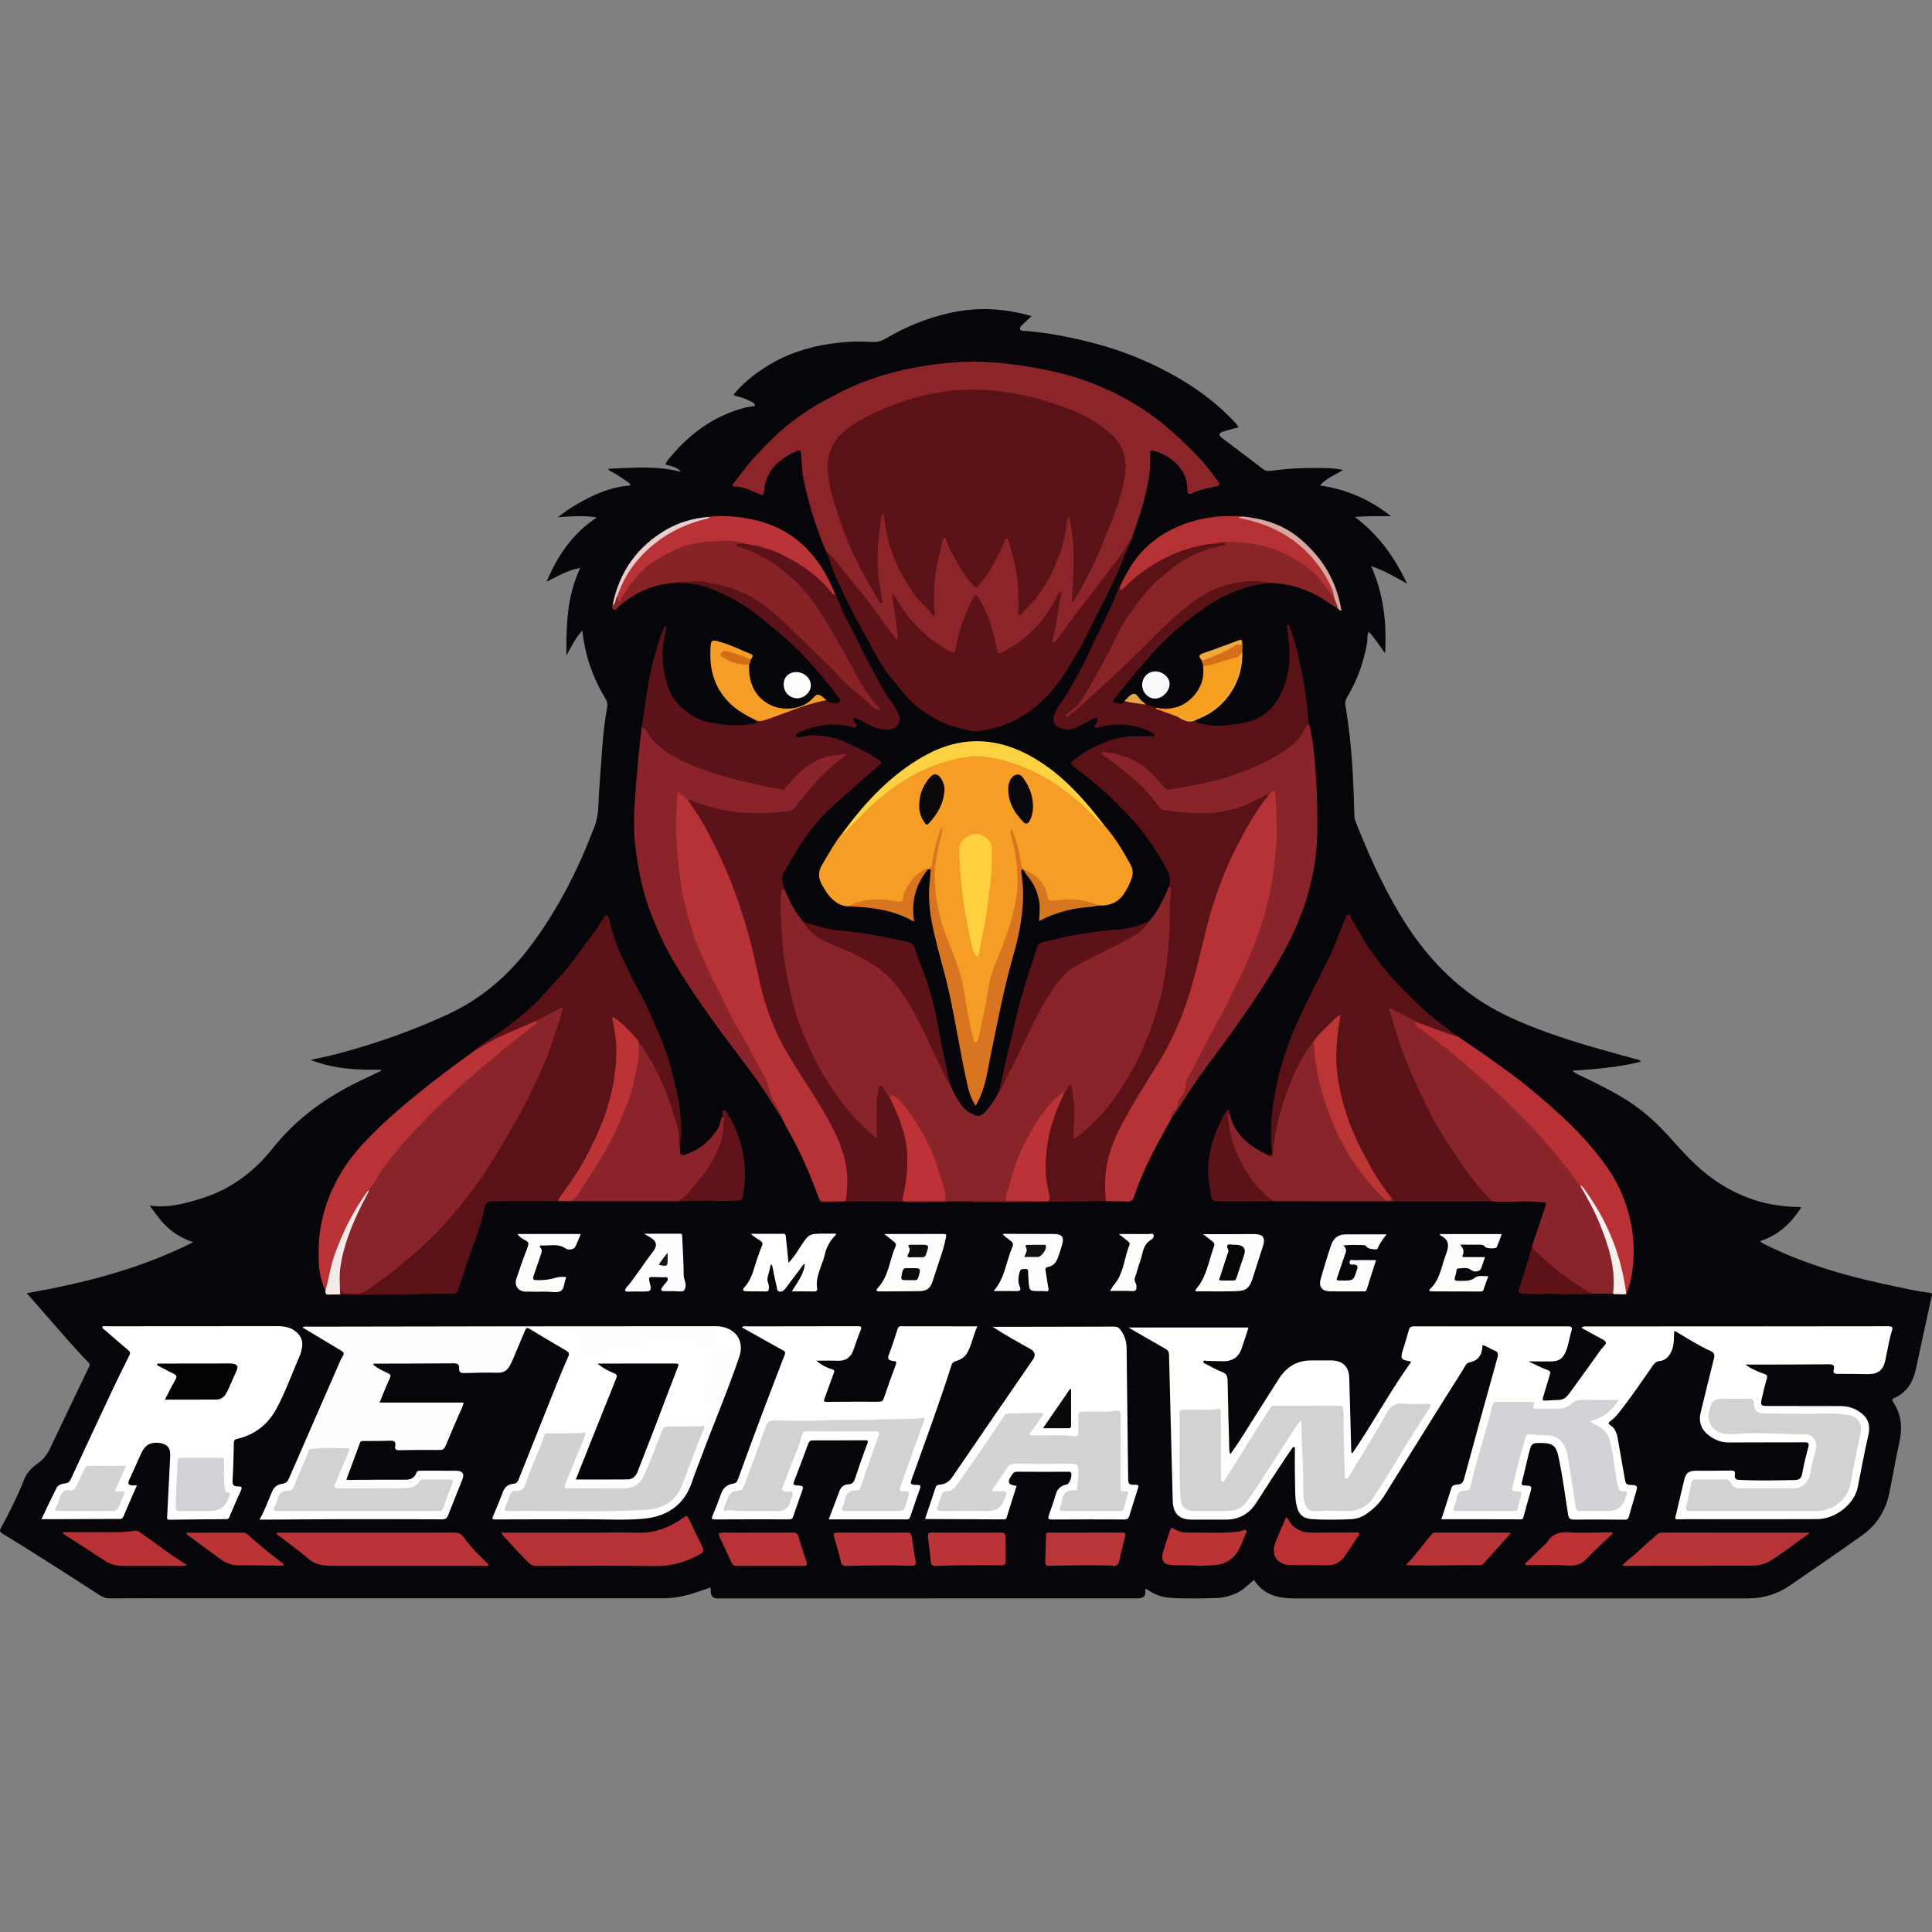
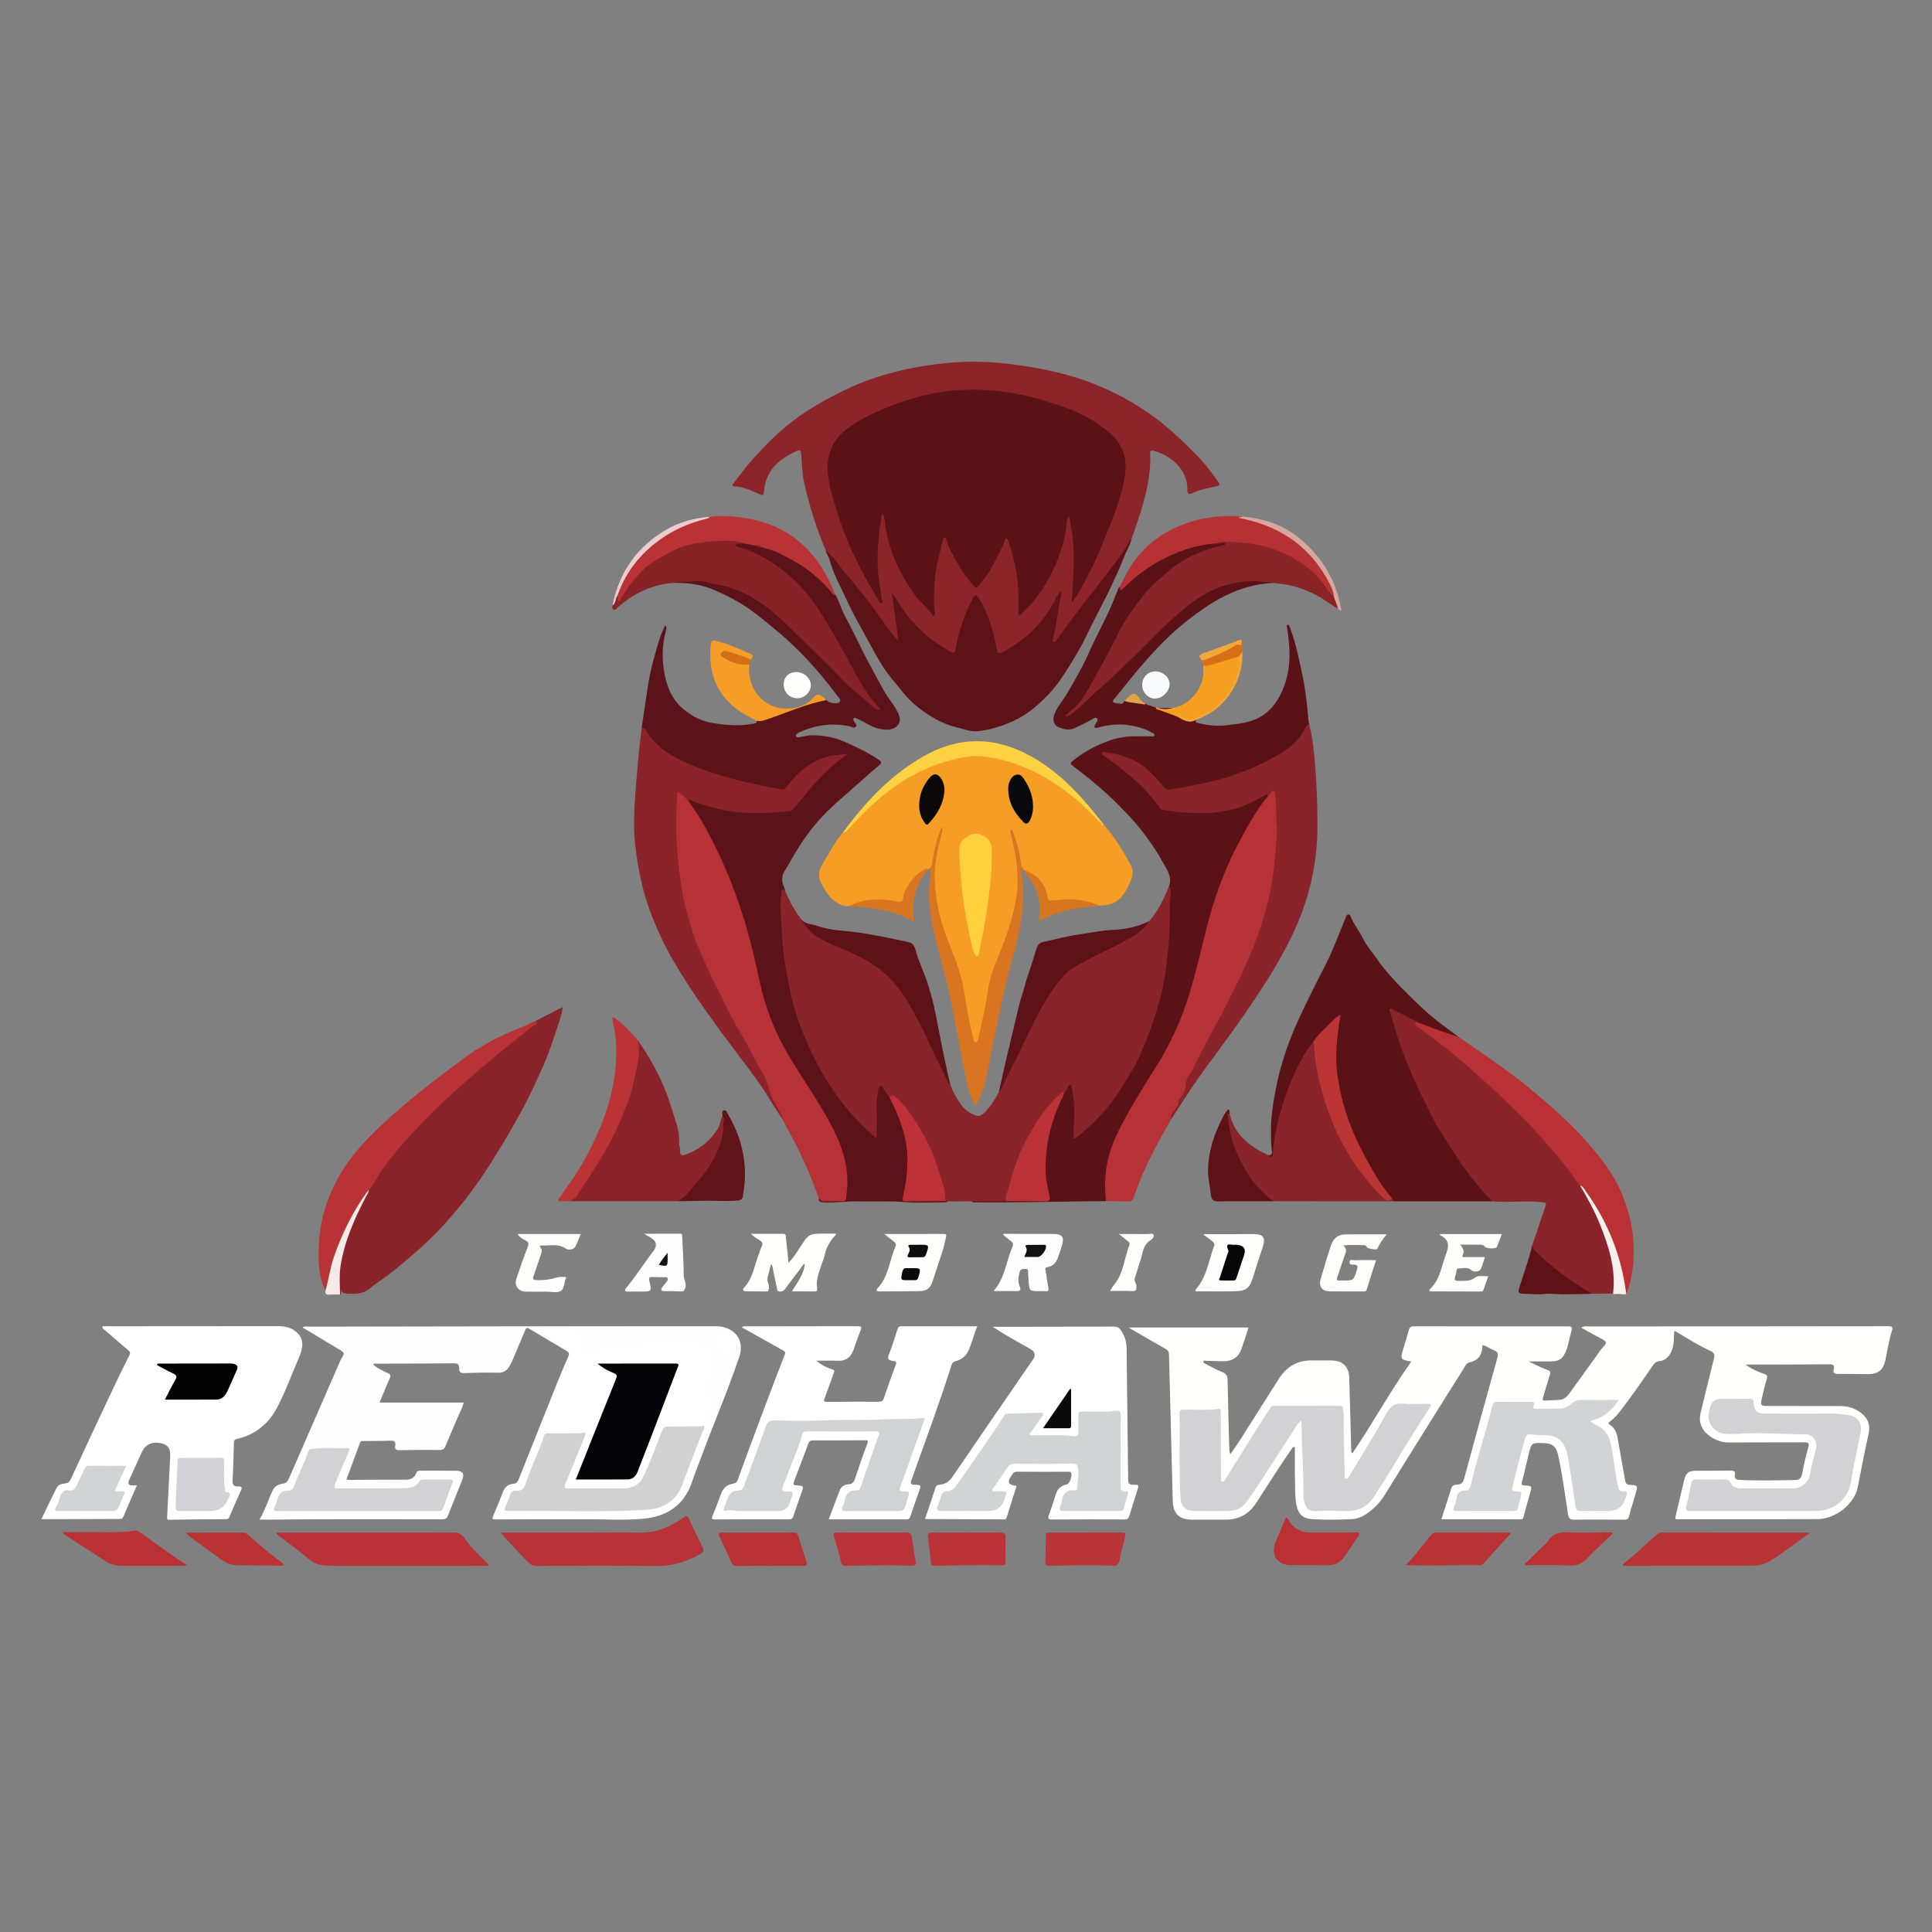
<svg xmlns="http://www.w3.org/2000/svg" width="50" height="50" viewBox="0 0 50 50" fill="none">
  <rect x="0" y="0" width="50" height="50" fill="#808080" stroke="none" />
  <g clip-path="url(#clip0_11044_746)">
-     <path d="M35.846 16.908C35.699 16.703 35.581 16.519 35.421 16.349C35.373 16.456 35.395 16.558 35.378 16.654C35.288 17.141 35.128 17.602 34.872 18.026C34.823 18.106 34.806 18.181 34.822 18.276C34.981 19.197 35.026 20.128 35.05 21.061C35.051 21.12 35.05 21.177 35.072 21.235C35.398 22.068 35.764 22.882 36.222 23.651C36.731 24.506 37.367 25.249 38.187 25.82C38.749 26.212 39.378 26.477 40.019 26.711C40.766 26.985 41.535 27.189 42.302 27.401C42.357 27.416 42.419 27.418 42.47 27.476C41.889 27.621 41.304 27.67 40.698 27.709C40.775 27.79 40.864 27.818 40.944 27.857C41.347 28.052 41.751 28.248 42.13 28.49C42.551 28.759 42.912 29.096 43.243 29.468C43.575 29.842 43.912 30.209 44.322 30.504C44.998 30.99 45.748 31.234 46.579 31.237C46.586 31.237 46.594 31.243 46.616 31.253C46.353 31.654 46.027 31.969 45.553 32.119C45.589 32.17 45.643 32.189 45.693 32.214C46.767 32.746 47.91 33.061 49.079 33.299C49.364 33.357 49.649 33.428 49.94 33.456C50.033 33.465 49.994 33.527 49.986 33.567C49.91 33.927 49.83 34.286 49.752 34.645C49.695 34.906 49.64 35.166 49.584 35.427C49.513 35.763 49.351 36.035 49.025 36.181C48.966 36.207 48.958 36.228 48.993 36.28C49.212 36.607 49.238 36.96 49.153 37.339C49.055 37.776 48.984 38.219 48.891 38.658C48.797 39.103 48.565 39.469 48.196 39.731C47.576 40.173 46.947 40.604 46.318 41.035C45.996 41.255 45.638 41.366 45.245 41.366C41.319 41.365 37.392 41.366 33.465 41.366C33.055 41.366 32.694 41.261 32.453 40.888C32.29 41.022 32.151 41.175 31.952 41.254C31.791 41.317 31.628 41.355 31.459 41.358C31.052 41.367 30.646 41.381 30.239 41.347C30.02 41.329 29.835 41.235 29.661 41.119C29.63 41.127 29.64 41.148 29.642 41.161C29.658 41.297 29.595 41.365 29.453 41.365C25.827 41.366 22.202 41.367 18.576 41.367C18.455 41.367 18.395 41.309 18.395 41.193C18.395 41.16 18.392 41.127 18.389 41.085C18.156 41.159 17.937 41.249 17.705 41.299C17.531 41.336 17.357 41.364 17.177 41.364C13.005 41.363 8.832 41.363 4.66 41.364C4.054 41.364 3.447 41.361 2.841 41.366C2.728 41.367 2.643 41.326 2.551 41.266C2.084 40.959 1.612 40.66 1.14 40.36C0.783 40.134 0.425 39.908 0.062 39.69C-0.015 39.643 -0.011 39.611 0.025 39.543C0.243 39.141 0.45 38.732 0.617 38.307C0.693 38.112 0.816 37.984 0.977 37.873C1.123 37.772 1.224 37.637 1.3 37.475C1.629 36.779 1.964 36.086 2.296 35.391C2.314 35.353 2.345 35.319 2.296 35.269C1.887 34.846 1.508 34.395 1.119 33.954C0.98 33.797 0.841 33.639 0.692 33.468C2.192 33.205 3.637 32.835 5 32.148C4.338 31.928 4.099 31.496 3.872 31.199C4.359 31.27 4.816 31.145 5.269 30.997C5.998 30.76 6.588 30.309 7.054 29.722C7.675 28.942 8.45 28.387 9.337 27.964C9.506 27.884 9.673 27.803 9.841 27.723C9.848 27.719 9.853 27.711 9.881 27.684C9.25 27.695 8.644 27.668 8.039 27.431C8.291 27.374 8.518 27.33 8.742 27.27C9.722 27.01 10.675 26.675 11.597 26.248C12.471 25.843 13.171 25.234 13.743 24.466C14.447 23.525 14.968 22.489 15.385 21.395C15.514 21.057 15.483 20.711 15.512 20.369C15.57 19.673 15.587 18.973 15.716 18.284C15.73 18.207 15.706 18.142 15.669 18.08C15.345 17.544 15.14 16.968 15.071 16.319C14.89 16.507 14.795 16.727 14.657 16.965C14.655 16.173 14.672 15.422 15.018 14.698C14.684 14.754 14.425 14.922 14.146 15.055C14.425 14.394 14.804 13.812 15.448 13.391C15.088 13.332 14.768 13.367 14.435 13.385C14.541 13.309 14.643 13.227 14.753 13.158C15.219 12.865 15.705 12.623 16.264 12.568C16.284 12.566 16.311 12.573 16.311 12.543C16.31 12.516 16.287 12.502 16.265 12.487C16.125 12.392 15.99 12.29 15.838 12.214C15.805 12.198 15.766 12.19 15.743 12.132C16.378 12.104 17.003 12.049 17.624 12.212C17.52 12.082 17.367 12.065 17.223 12.023C17.244 11.945 17.299 11.889 17.346 11.832C17.863 11.21 18.491 10.756 19.282 10.549C19.343 10.533 19.408 10.529 19.469 10.515C19.491 10.511 19.526 10.526 19.534 10.493C19.542 10.452 19.509 10.431 19.48 10.415C19.35 10.343 19.213 10.289 19.069 10.253C19.041 10.246 19.009 10.248 18.983 10.215C19.211 9.933 19.489 9.71 19.793 9.513C20.454 9.085 21.187 8.897 21.965 8.848C22.164 8.835 22.363 8.836 22.561 8.85C22.695 8.859 22.809 8.83 22.931 8.757C23.443 8.453 23.992 8.232 24.575 8.101C25.28 7.942 25.978 7.972 26.698 8.181C26.611 8.261 26.533 8.33 26.459 8.403C26.427 8.435 26.383 8.474 26.401 8.522C26.42 8.571 26.482 8.561 26.523 8.564C27.083 8.604 27.63 8.712 28.173 8.846C28.817 9.005 29.435 9.231 30.027 9.528C30.71 9.87 31.337 10.289 31.871 10.84C31.935 10.906 32.008 10.966 32.052 11.06C31.914 11.097 31.78 11.129 31.648 11.17C31.544 11.203 31.534 11.265 31.621 11.331C31.981 11.606 32.344 11.877 32.704 12.151C32.765 12.197 32.83 12.194 32.898 12.184C33.377 12.115 33.86 12.103 34.344 12.115C34.481 12.118 34.618 12.135 34.76 12.161C34.558 12.291 34.327 12.37 34.161 12.565C34.852 12.663 35.458 12.928 35.998 13.36C35.697 13.354 35.397 13.354 35.064 13.379C35.674 13.836 36.088 14.412 36.413 15.103C36.1 14.931 35.82 14.763 35.484 14.65C35.809 15.374 35.889 16.116 35.846 16.908L35.846 16.908Z" fill="#05050A" />
    <path d="M43.327 34.455C43.319 34.633 43.331 34.815 43.25 34.986C43.187 35.12 43.091 35.211 42.947 35.225C42.856 35.234 42.815 35.282 42.771 35.346C42.498 35.744 42.223 36.141 41.927 36.523C41.852 36.62 41.771 36.713 41.669 36.784C41.623 36.816 41.614 36.843 41.667 36.877C41.797 36.959 41.842 37.089 41.867 37.23C41.93 37.588 41.994 37.946 42.056 38.305C42.069 38.383 42.091 38.425 42.188 38.429C42.385 38.438 42.387 38.449 42.332 38.643C42.275 38.842 42.212 39.039 42.16 39.239C42.141 39.311 42.111 39.331 42.039 39.33C41.606 39.326 41.174 39.322 40.742 39.329C40.625 39.331 40.596 39.288 40.58 39.185C40.501 38.679 40.436 38.171 40.327 37.67C40.274 37.429 40.178 37.351 39.933 37.346C39.639 37.34 39.637 37.339 39.565 37.62C39.504 37.862 39.453 38.106 39.389 38.348C39.368 38.427 39.392 38.441 39.463 38.445C39.654 38.456 39.652 38.458 39.597 38.65C39.539 38.848 39.484 39.048 39.431 39.247C39.419 39.29 39.416 39.321 39.354 39.321C38.676 39.317 37.998 39.319 37.303 39.319C37.391 39.043 37.476 38.775 37.563 38.507C37.588 38.433 37.658 38.424 37.719 38.42C37.817 38.414 37.863 38.373 37.89 38.273C38.174 37.225 38.462 36.177 38.755 35.131C38.782 35.03 38.762 34.982 38.669 34.948C38.567 34.91 38.481 34.836 38.366 34.81C38.362 35.041 38.281 35.207 38.034 35.256C37.939 35.275 37.908 35.377 37.861 35.45C37.578 35.896 37.297 36.345 37.017 36.793C36.618 37.432 36.218 38.071 35.822 38.712C35.705 38.899 35.552 39.048 35.373 39.173C35.254 39.257 35.121 39.309 34.973 39.316C34.634 39.332 34.294 39.337 33.956 39.315C33.713 39.298 33.604 39.191 33.552 38.95C33.508 38.742 33.523 38.528 33.515 38.316C33.505 38.03 33.512 37.743 33.512 37.456C33.496 37.453 33.48 37.45 33.464 37.446C33.352 37.611 33.237 37.775 33.128 37.942C32.921 38.257 32.717 38.574 32.514 38.891C32.327 39.182 32.064 39.329 31.717 39.328C31.425 39.326 31.132 39.331 30.84 39.328C30.508 39.325 30.358 39.165 30.35 38.833C30.319 37.574 30.284 36.315 30.254 35.057C30.252 34.982 30.225 34.943 30.163 34.908C29.854 34.733 29.547 34.554 29.205 34.356H32.311C32.251 34.541 32.194 34.726 32.13 34.909C32.056 35.121 31.899 35.227 31.676 35.229C31.524 35.23 31.371 35.221 31.219 35.218C31.193 35.218 31.154 35.196 31.143 35.237C31.133 35.276 31.171 35.282 31.197 35.295C31.341 35.367 31.48 35.452 31.63 35.508C31.743 35.55 31.768 35.617 31.77 35.726C31.781 36.319 31.798 36.913 31.814 37.506C31.815 37.543 31.817 37.581 31.843 37.633C31.927 37.511 32.015 37.391 32.094 37.266C32.431 36.737 32.761 36.205 33.1 35.678C33.296 35.375 33.573 35.202 33.947 35.208C34.116 35.211 34.286 35.206 34.455 35.208C34.75 35.212 34.91 35.367 34.919 35.662C34.937 36.285 34.953 36.908 34.97 37.531C34.971 37.555 34.963 37.582 34.997 37.614C35.527 36.838 35.973 36.011 36.519 35.246C36.519 35.245 36.516 35.236 36.511 35.235C36.243 35.186 36.236 35.175 36.315 34.912C36.364 34.75 36.416 34.589 36.46 34.426C36.48 34.353 36.513 34.325 36.591 34.325C37.918 34.328 39.245 34.328 40.572 34.326C40.671 34.326 40.699 34.347 40.668 34.447C40.617 34.612 40.598 34.786 40.534 34.949C40.449 35.166 40.355 35.233 40.124 35.233C39.944 35.233 39.764 35.233 39.557 35.233C39.73 35.313 39.882 35.396 40.042 35.452C40.129 35.482 40.131 35.512 40.108 35.585C40.046 35.778 39.995 35.974 39.933 36.167C39.911 36.235 39.928 36.25 39.992 36.247C40.114 36.239 40.237 36.237 40.36 36.229C40.477 36.221 40.554 36.146 40.617 36.059C40.856 35.731 41.092 35.4 41.33 35.07C41.386 34.991 41.44 34.907 41.509 34.84C41.603 34.745 41.554 34.704 41.465 34.658C41.286 34.564 41.111 34.465 40.926 34.363C40.988 34.313 41.044 34.328 41.096 34.328C43.687 34.327 46.277 34.327 48.868 34.323C48.968 34.323 48.993 34.343 48.962 34.443C48.885 34.689 48.848 34.946 48.794 35.198C48.739 35.457 48.607 35.564 48.342 35.563C48.083 35.561 47.824 35.554 47.566 35.556C47.48 35.557 47.434 35.538 47.457 35.444C47.485 35.329 47.438 35.306 47.327 35.308C46.644 35.315 45.962 35.314 45.279 35.315C45.254 35.315 45.23 35.315 45.172 35.315C45.337 35.435 45.494 35.499 45.654 35.555C45.731 35.582 45.748 35.608 45.723 35.689C45.672 35.859 45.633 36.032 45.593 36.205C45.557 36.365 45.573 36.386 45.734 36.386C46.366 36.388 46.998 36.389 47.63 36.389C47.786 36.389 47.931 36.422 48.066 36.501C48.327 36.655 48.421 36.848 48.353 37.14C48.249 37.59 48.168 38.044 48.077 38.495C47.989 38.927 47.503 39.312 47.033 39.315C46.117 39.32 45.201 39.317 44.285 39.318C43.997 39.318 43.709 39.314 43.421 39.319C43.359 39.32 43.348 39.313 43.363 39.252C43.44 38.932 43.51 38.61 43.59 38.29C43.633 38.117 43.71 38.064 43.891 38.063C44.192 38.061 44.493 38.065 44.794 38.059C44.878 38.057 44.912 38.08 44.899 38.164C44.884 38.259 44.917 38.294 45.02 38.3C45.499 38.324 45.978 38.312 46.457 38.303C46.568 38.301 46.618 38.257 46.639 38.142C46.681 37.909 46.738 37.679 46.8 37.451C46.827 37.348 46.796 37.327 46.7 37.327C46.047 37.33 45.394 37.327 44.741 37.331C44.559 37.332 44.401 37.274 44.256 37.172C44.04 37.019 43.95 36.816 44.014 36.554C44.126 36.094 44.237 35.633 44.353 35.174C44.379 35.074 44.378 35.011 44.265 34.961C43.972 34.829 43.7 34.656 43.423 34.491C43.396 34.475 43.372 34.446 43.327 34.456L43.327 34.455Z" fill="#FFFFFE" />
    <path d="M25.134 31.091C24.93 31.091 24.727 31.092 24.523 31.092C24.505 31.105 24.487 31.103 24.468 31.095C24.413 30.888 24.361 30.68 24.306 30.473C24.173 29.974 23.961 29.514 23.686 29.079C23.541 28.849 23.386 28.629 23.189 28.441C23.133 28.389 23.081 28.363 23.01 28.405C22.905 28.361 22.894 28.232 22.794 28.165C22.747 28.284 22.727 28.398 22.726 28.516C22.725 28.767 22.726 29.017 22.726 29.267C22.726 29.305 22.728 29.344 22.722 29.381C22.709 29.473 22.683 29.487 22.608 29.437C22.548 29.397 22.493 29.35 22.441 29.3C21.836 28.719 21.36 28.047 20.989 27.292C20.622 26.544 20.407 25.759 20.283 24.94C20.207 24.432 20.174 23.922 20.162 23.41C20.159 23.298 20.183 23.19 20.194 23.081C20.197 23.046 20.211 23.011 20.247 23C20.289 22.986 20.304 23.023 20.322 23.052C20.422 23.318 20.564 23.561 20.732 23.788C20.952 24.057 21.203 24.276 21.536 24.406C22.021 24.595 22.497 24.807 22.901 25.15C23.078 25.3 23.22 25.478 23.352 25.665C23.654 26.092 23.876 26.564 24.099 27.034C24.265 27.385 24.452 27.727 24.599 28.087C24.675 28.281 24.776 28.46 24.903 28.626C24.992 28.743 25.109 28.812 25.24 28.865C25.361 28.913 25.444 28.835 25.514 28.757C25.648 28.609 25.758 28.444 25.847 28.266C26.134 27.634 26.448 27.017 26.756 26.396C26.922 26.062 27.112 25.744 27.332 25.441C27.584 25.093 27.941 24.9 28.31 24.718C28.648 24.55 28.988 24.388 29.315 24.199C29.478 24.105 29.605 23.968 29.739 23.84C29.973 23.58 30.115 23.267 30.249 22.95C30.317 22.918 30.319 22.974 30.327 23.012C30.338 23.066 30.339 23.123 30.33 23.177C30.296 23.379 30.312 23.583 30.308 23.786C30.29 24.654 30.187 25.506 29.915 26.337C29.659 27.118 29.299 27.843 28.823 28.508C28.572 28.859 28.262 29.164 27.919 29.431C27.881 29.461 27.837 29.508 27.785 29.482C27.734 29.456 27.746 29.393 27.745 29.344C27.743 29.259 27.748 29.175 27.757 29.09C27.792 28.78 27.749 28.475 27.706 28.159C27.608 28.197 27.623 28.316 27.54 28.348C27.509 28.326 27.49 28.308 27.447 28.346C27.159 28.602 26.939 28.911 26.74 29.238C26.404 29.792 26.21 30.399 26.068 31.026C26.06 31.061 26.067 31.107 26.008 31.103C25.716 31.095 25.425 31.116 25.134 31.091Z" fill="#89242A" />
    <path d="M25.133 31.091C25.439 31.09 25.745 31.088 26.051 31.087C26.101 31.042 26.162 31.053 26.221 31.053C26.475 31.052 26.729 31.054 26.983 31.052C27.119 31.051 27.138 31.035 27.109 30.903C27.054 30.65 27.024 30.395 27.027 30.135C27.034 29.543 27.182 28.988 27.428 28.454C27.45 28.409 27.47 28.36 27.524 28.342C27.567 28.265 27.611 28.189 27.653 28.112C27.664 28.093 27.676 28.073 27.699 28.074C27.727 28.075 27.726 28.101 27.73 28.122C27.793 28.442 27.825 28.766 27.793 29.091C27.781 29.214 27.79 29.335 27.777 29.456C27.824 29.478 27.848 29.443 27.87 29.426C28.163 29.202 28.422 28.942 28.659 28.661C28.932 28.337 29.138 27.966 29.353 27.604C29.443 27.453 29.509 27.288 29.579 27.126C29.762 26.709 29.907 26.279 30.026 25.839C30.131 25.447 30.179 25.046 30.224 24.644C30.269 24.24 30.278 23.834 30.272 23.429C30.27 23.301 30.314 23.178 30.298 23.05C30.293 23.011 30.314 22.96 30.25 22.95C30.352 22.678 30.182 22.483 30.066 22.268C29.932 22.019 29.768 21.792 29.601 21.567C29.453 21.368 29.287 21.183 29.114 21.004C28.97 20.855 28.826 20.709 28.673 20.569C28.387 20.305 28.083 20.065 27.775 19.828C27.702 19.772 27.692 19.748 27.772 19.684C28.026 19.477 28.313 19.32 28.611 19.203C28.828 19.118 29.069 19.059 29.312 19.056C29.469 19.055 29.626 19.056 29.782 19.055C29.814 19.055 29.86 19.073 29.874 19.034C29.891 18.984 29.834 18.975 29.806 18.959C29.637 18.859 29.451 18.809 29.258 18.774C28.969 18.722 28.687 18.759 28.407 18.832C28.378 18.84 28.35 18.855 28.328 18.822C28.31 18.795 28.332 18.776 28.344 18.754C28.373 18.701 28.435 18.63 28.389 18.588C28.346 18.549 28.277 18.613 28.221 18.642C28.083 18.714 27.944 18.784 27.802 18.848C27.665 18.911 27.525 18.873 27.397 18.821C27.271 18.77 27.235 18.628 27.288 18.485C27.361 18.289 27.505 18.136 27.609 17.958C27.806 17.62 28.006 17.284 28.165 16.925C28.305 16.61 28.465 16.303 28.617 15.993C28.729 15.762 28.827 15.525 28.921 15.286C28.934 15.251 28.939 15.212 28.976 15.191C29.027 15.22 29.062 15.196 29.098 15.16C29.46 14.795 29.881 14.517 30.351 14.313C30.69 14.165 31.043 14.064 31.414 14.036C31.486 14.039 31.557 14.032 31.629 14.019C31.67 14.011 31.722 14.01 31.73 14.066C31.738 14.119 31.692 14.136 31.649 14.147C31.417 14.208 31.188 14.28 30.963 14.369C30.68 14.48 30.449 14.658 30.217 14.845C29.779 15.197 29.428 15.625 29.138 16.1C28.953 16.403 28.795 16.723 28.632 17.04C28.411 17.468 28.204 17.906 27.889 18.279C27.826 18.353 27.749 18.41 27.676 18.472C27.889 18.312 28.093 18.144 28.279 17.952C28.479 17.745 28.711 17.571 28.91 17.363C29.083 17.183 29.265 17.012 29.443 16.838C29.697 16.59 29.935 16.325 30.206 16.094C30.41 15.921 30.601 15.735 30.817 15.576C31.268 15.245 31.767 15.043 32.328 15.005C32.515 14.992 32.699 15.039 32.886 15.035C32.913 15.034 32.948 15.042 32.945 15.085C32.294 15.12 31.719 15.364 31.187 15.723C30.865 15.942 30.561 16.181 30.278 16.448C29.847 16.855 29.465 17.305 29.097 17.767C29.013 17.873 28.929 17.979 28.841 18.081C28.774 18.159 28.795 18.183 28.89 18.196C28.972 18.208 29.054 18.251 29.1 18.139C29.285 18.13 29.465 18.166 29.642 18.216C29.733 18.249 29.825 18.283 29.917 18.316C30.108 18.381 30.3 18.44 30.484 18.524C30.526 18.543 30.571 18.557 30.61 18.581C30.699 18.637 30.789 18.675 30.893 18.615C30.914 18.602 30.942 18.602 30.96 18.628C30.912 18.702 30.982 18.705 31.019 18.714C31.263 18.776 31.513 18.797 31.76 18.768C31.937 18.747 32.116 18.727 32.293 18.682C32.672 18.585 32.934 18.358 33.112 18.025C33.348 17.584 33.406 17.112 33.356 16.62C33.343 16.494 33.331 16.369 33.309 16.245C33.304 16.218 33.286 16.179 33.327 16.17C33.365 16.161 33.366 16.201 33.377 16.228C33.538 16.636 33.62 17.063 33.71 17.49C33.789 17.866 33.83 18.246 33.861 18.627C33.864 18.669 33.876 18.709 33.885 18.751C33.611 19.304 33.111 19.582 32.584 19.834C32.254 19.991 31.91 20.11 31.56 20.21C31.145 20.33 30.719 20.405 30.29 20.459C30.195 20.471 30.131 20.425 30.072 20.355C29.92 20.173 29.757 20.002 29.569 19.855C29.284 19.631 28.949 19.556 28.598 19.513C28.737 19.632 28.883 19.741 29.026 19.853C29.359 20.116 29.682 20.391 29.931 20.738C30.035 20.883 30.16 20.939 30.332 20.96C30.632 20.996 30.931 21.013 31.232 21.006C31.649 20.996 32.046 20.904 32.416 20.709C32.514 20.657 32.611 20.605 32.712 20.562C32.759 20.542 32.824 20.506 32.83 20.606C32.809 20.668 32.768 20.717 32.731 20.768C32.413 21.215 32.151 21.692 31.915 22.186C31.659 22.724 31.455 23.28 31.303 23.854C31.2 24.243 31.107 24.634 31.009 25.025C30.845 25.675 30.65 26.315 30.344 26.916C30.198 27.202 30.036 27.48 29.869 27.756C29.503 28.361 29.102 28.947 28.839 29.608C28.679 30.008 28.605 30.42 28.647 30.851C28.655 30.929 28.673 31.011 28.624 31.085C28.451 31.087 28.277 31.088 28.104 31.09C27.162 31.1 26.221 31.128 25.279 31.114C25.23 31.113 25.177 31.132 25.134 31.091L25.133 31.091Z" fill="#5B1217" />
    <path d="M24.468 31.086C24.487 31.088 24.505 31.09 24.523 31.092C24.501 31.117 24.47 31.116 24.441 31.116C24.098 31.116 23.753 31.137 23.413 31.11C23.011 31.079 22.61 31.099 22.209 31.091C21.914 31.086 21.619 31.132 21.323 31.118C21.251 31.114 21.182 31.116 21.191 31.014C21.374 31.084 21.566 31.048 21.754 31.055C21.825 31.058 21.858 31.023 21.869 30.951C21.936 30.5 21.875 30.065 21.712 29.642C21.464 28.995 21.075 28.429 20.702 27.854C20.308 27.247 19.97 26.614 19.754 25.922C19.695 25.732 19.659 25.536 19.613 25.342C19.457 24.683 19.306 24.022 19.086 23.381C18.907 22.86 18.707 22.347 18.451 21.859C18.261 21.497 18.084 21.124 17.82 20.805C17.798 20.778 17.782 20.748 17.788 20.712C17.832 20.629 17.891 20.681 17.941 20.699C18.264 20.814 18.591 20.917 18.933 20.964C19.367 21.023 19.8 21.011 20.237 20.976C20.441 20.959 20.556 20.863 20.668 20.716C20.966 20.323 21.311 19.974 21.682 19.651C21.723 19.615 21.773 19.591 21.81 19.559C21.574 19.567 21.348 19.625 21.13 19.727C20.841 19.864 20.629 20.087 20.43 20.325C20.338 20.435 20.253 20.473 20.105 20.443C19.635 20.35 19.169 20.242 18.707 20.117C18.29 20.003 17.887 19.845 17.501 19.651C17.125 19.461 16.831 19.181 16.608 18.825C16.661 18.467 16.714 18.109 16.768 17.751C16.819 17.414 16.908 17.085 17.002 16.758C17.058 16.567 17.115 16.373 17.216 16.187C17.264 16.238 17.243 16.288 17.23 16.338C17.132 16.715 17.125 17.093 17.205 17.475C17.27 17.787 17.387 18.076 17.622 18.294C17.849 18.506 18.115 18.657 18.431 18.71C18.79 18.771 19.148 18.797 19.509 18.727C19.558 18.718 19.59 18.709 19.586 18.652C19.915 18.575 20.223 18.43 20.551 18.345C20.677 18.312 20.798 18.264 20.918 18.209C21.065 18.14 21.22 18.102 21.385 18.119C21.412 18.137 21.437 18.166 21.467 18.174C21.557 18.197 21.669 18.228 21.731 18.165C21.781 18.113 21.692 18.037 21.652 17.983C21.196 17.373 20.69 16.811 20.102 16.323C19.892 16.148 19.682 15.974 19.462 15.812C19.169 15.595 18.85 15.431 18.518 15.283C18.166 15.126 17.802 15.075 17.423 15.085C17.428 15.02 17.482 15.031 17.519 15.031C17.672 15.033 17.824 15.007 17.975 15.007C18.322 15.008 18.652 15.105 18.979 15.211C19.429 15.356 19.793 15.631 20.145 15.936C20.646 16.369 21.103 16.846 21.572 17.311C21.876 17.612 22.203 17.887 22.508 18.187C22.564 18.243 22.626 18.293 22.713 18.329C22.323 17.873 22.068 17.348 21.784 16.838C21.451 16.239 21.119 15.635 20.635 15.138C20.396 14.891 20.128 14.675 19.827 14.506C19.594 14.375 19.356 14.254 19.098 14.179C19.061 14.169 19.021 14.149 19.026 14.102C19.031 14.057 19.072 14.045 19.111 14.041C19.17 14.034 19.23 14.035 19.289 14.039C19.371 14.056 19.454 14.068 19.533 14.095C19.598 14.117 19.665 14.133 19.734 14.143C20.399 14.306 20.93 14.692 21.416 15.154C21.492 15.227 21.54 15.325 21.621 15.393C21.72 15.56 21.765 15.75 21.857 15.922C22.018 16.222 22.167 16.529 22.318 16.835C22.49 17.182 22.681 17.518 22.865 17.858C22.962 18.037 23.098 18.189 23.198 18.366C23.267 18.488 23.331 18.63 23.249 18.747C23.149 18.888 22.978 18.901 22.81 18.872C22.676 18.848 22.553 18.799 22.436 18.728C22.354 18.677 22.263 18.639 22.176 18.596C22.15 18.584 22.122 18.561 22.095 18.587C22.067 18.614 22.093 18.642 22.102 18.669C22.119 18.716 22.197 18.753 22.149 18.809C22.106 18.858 22.044 18.809 21.993 18.798C21.544 18.7 21.114 18.762 20.698 18.945C20.683 18.952 20.667 18.96 20.654 18.971C20.63 18.992 20.587 19.012 20.597 19.047C20.611 19.092 20.661 19.084 20.697 19.077C20.804 19.053 20.91 19.029 21.021 19.029C21.337 19.031 21.638 19.089 21.926 19.226C22.208 19.36 22.492 19.487 22.747 19.668C22.815 19.716 22.827 19.742 22.751 19.806C22.445 20.065 22.148 20.335 21.846 20.599C21.636 20.781 21.431 20.966 21.243 21.172C20.963 21.479 20.727 21.815 20.521 22.174C20.455 22.288 20.395 22.405 20.322 22.513C20.218 22.667 20.221 22.819 20.3 22.979C20.311 23.001 20.314 23.027 20.321 23.051C20.265 23.005 20.232 22.997 20.221 23.09C20.176 23.465 20.222 23.837 20.239 24.212C20.263 24.716 20.353 25.207 20.459 25.696C20.532 26.035 20.635 26.368 20.765 26.695C20.924 27.096 21.111 27.484 21.33 27.853C21.688 28.454 22.123 28.995 22.665 29.445C22.708 29.419 22.69 29.381 22.69 29.351C22.691 29.106 22.695 28.86 22.688 28.614C22.684 28.46 22.715 28.313 22.741 28.164C22.746 28.137 22.75 28.11 22.776 28.101C22.813 28.089 22.832 28.123 22.847 28.144C22.906 28.226 22.946 28.32 23.018 28.393C23.145 28.498 23.182 28.655 23.246 28.794C23.552 29.469 23.583 30.168 23.428 30.883C23.392 31.049 23.397 31.051 23.572 31.052C23.814 31.052 24.055 31.051 24.297 31.052C24.355 31.052 24.417 31.043 24.468 31.085L24.468 31.086Z" fill="#5B1218" />
    <path d="M21.37 14.246C21.127 13.668 20.938 13.075 20.806 12.462C20.759 12.241 20.755 12.017 20.737 11.795C20.724 11.639 20.72 11.626 20.578 11.692C20.134 11.897 19.81 12.201 19.772 12.722C19.764 12.824 19.725 12.821 19.655 12.79C19.447 12.698 19.242 12.597 19.007 12.589C18.919 12.585 18.968 12.529 18.989 12.503C19.157 12.286 19.318 12.062 19.502 11.859C19.812 11.517 20.137 11.188 20.503 10.907C20.771 10.702 21.056 10.519 21.353 10.357C21.774 10.128 22.204 9.921 22.66 9.771C23.139 9.614 23.629 9.507 24.128 9.438C24.548 9.381 24.969 9.351 25.393 9.364C25.961 9.381 26.52 9.463 27.076 9.574C27.729 9.703 28.357 9.918 28.947 10.222C29.385 10.448 29.801 10.717 30.18 11.037C30.475 11.287 30.753 11.553 31.02 11.831C31.21 12.029 31.37 12.252 31.532 12.473C31.581 12.54 31.551 12.57 31.484 12.585C31.27 12.631 31.054 12.669 30.853 12.765C30.771 12.804 30.727 12.786 30.729 12.676C30.739 12.155 30.317 11.796 29.865 11.669C29.776 11.644 29.761 11.678 29.765 11.753C29.787 12.193 29.699 12.62 29.583 13.039C29.496 13.352 29.382 13.658 29.279 13.966C29.006 14.483 28.623 14.919 28.267 15.377C27.965 15.764 27.676 16.161 27.386 16.557C27.354 16.6 27.325 16.667 27.262 16.643C27.191 16.616 27.212 16.542 27.226 16.487C27.318 16.125 27.348 15.752 27.434 15.378C27.349 15.489 27.312 15.613 27.244 15.72C26.938 16.195 26.552 16.586 26.053 16.858C25.874 16.957 25.803 17.009 25.753 16.732C25.686 16.36 25.564 16.003 25.395 15.664C25.36 15.593 25.336 15.485 25.259 15.479C25.177 15.473 25.174 15.59 25.139 15.653C24.948 16.003 24.845 16.382 24.767 16.77C24.735 16.932 24.691 16.957 24.543 16.873C24.19 16.674 23.874 16.428 23.606 16.121C23.416 15.904 23.244 15.675 23.108 15.402C23.143 15.578 23.176 15.738 23.191 15.902C23.209 16.091 23.258 16.277 23.268 16.468C23.27 16.506 23.282 16.55 23.237 16.568C23.194 16.584 23.166 16.549 23.143 16.518C23.019 16.357 22.876 16.209 22.77 16.035C22.527 15.634 22.195 15.303 21.917 14.93C21.742 14.696 21.539 14.484 21.37 14.245L21.37 14.246Z" fill="#8C2529" />
    <path d="M21.956 23.455C21.754 23.453 21.605 23.344 21.478 23.206C21.399 23.12 21.339 23.014 21.28 22.912C21.178 22.736 21.161 22.566 21.277 22.377C21.448 22.095 21.601 21.803 21.812 21.547C21.914 21.477 21.998 21.385 22.076 21.292C22.391 20.916 22.761 20.596 23.159 20.318C23.701 19.939 24.297 19.664 24.96 19.564C25.389 19.498 25.801 19.581 26.209 19.709C26.671 19.852 27.09 20.083 27.483 20.358C27.854 20.619 28.187 20.927 28.487 21.269C28.513 21.297 28.533 21.33 28.569 21.347C28.849 21.661 29.063 22.019 29.263 22.386C29.326 22.502 29.328 22.618 29.284 22.74C29.231 22.888 29.162 23.028 29.07 23.155C28.915 23.369 28.698 23.448 28.441 23.434C28.367 23.448 28.3 23.419 28.234 23.394C27.96 23.289 27.677 23.307 27.394 23.324C27.373 23.325 27.352 23.331 27.331 23.334C27.121 23.36 27.112 23.36 27.062 23.154C27 22.902 26.852 22.725 26.627 22.606C26.582 22.582 26.537 22.558 26.504 22.518L26.505 22.519C26.422 22.482 26.399 22.413 26.386 22.327C26.348 22.076 26.289 21.829 26.197 21.591C26.454 22.441 26.412 23.279 26.114 24.114C25.936 24.612 25.698 25.091 25.611 25.619C25.546 26.012 25.477 26.404 25.374 26.789C25.352 26.871 25.347 26.984 25.251 26.989C25.152 26.994 25.151 26.878 25.133 26.804C25.044 26.446 24.981 26.082 24.923 25.719C24.864 25.352 24.752 25.002 24.615 24.659C24.499 24.367 24.378 24.076 24.3 23.773C24.137 23.136 24.09 22.495 24.264 21.851C24.292 21.749 24.309 21.644 24.343 21.544C24.275 21.796 24.193 22.046 24.166 22.308C24.157 22.403 24.121 22.474 24.018 22.494L24.017 22.496C23.695 22.653 23.481 22.901 23.401 23.253C23.378 23.358 23.322 23.377 23.227 23.358C22.956 23.305 22.682 23.287 22.409 23.34C22.256 23.369 22.107 23.418 21.956 23.454V23.455Z" fill="#F59D24" />
-     <path d="M14.449 31.087C13.911 31.088 13.373 31.089 12.835 31.089C12.589 31.09 12.565 31.105 12.519 31.345C12.459 31.66 12.347 31.958 12.239 32.258C12.132 32.554 12.034 32.853 11.933 33.151C11.903 33.238 11.876 33.327 11.844 33.413C11.83 33.45 11.8 33.475 11.758 33.48C11.745 33.481 11.732 33.481 11.72 33.481C10.755 33.48 9.79 33.526 8.826 33.504C8.78 33.447 8.786 33.39 8.829 33.32C8.889 33.373 8.92 33.457 9.017 33.449C9.101 33.443 9.186 33.45 9.271 33.447C9.356 33.445 9.424 33.401 9.49 33.355C10.047 32.967 10.577 32.548 11.068 32.079C11.64 31.532 12.126 30.915 12.563 30.258C12.788 29.92 13.004 29.575 13.204 29.222C13.672 28.392 14.087 27.535 14.374 26.623C14.425 26.463 14.492 26.306 14.526 26.112C14.286 26.234 14.076 26.368 13.846 26.46C13.537 26.596 13.233 26.744 12.918 26.868C12.745 26.937 12.599 27.058 12.432 27.141C12.394 27.16 12.361 27.209 12.309 27.168C12.332 27.126 12.369 27.098 12.408 27.072C12.695 26.872 12.995 26.689 13.266 26.47C13.51 26.272 13.756 26.075 13.973 25.839C14.234 25.557 14.495 25.276 14.741 24.981C14.835 24.867 14.922 24.748 15.006 24.627C15.209 24.336 15.439 24.065 15.62 23.759C15.639 23.727 15.661 23.684 15.706 23.697C15.749 23.71 15.761 23.751 15.772 23.797C15.857 24.172 15.975 24.533 16.151 24.879C16.248 25.068 16.328 25.268 16.431 25.455C16.538 25.651 16.65 25.843 16.741 26.048C16.956 26.533 17.188 27.011 17.331 27.523C17.485 28.08 17.631 28.639 17.627 29.223C17.625 29.379 17.609 29.535 17.6 29.691C17.534 29.678 17.547 29.622 17.545 29.58C17.528 29.102 17.351 28.667 17.184 28.228C17.055 27.887 16.887 27.566 16.692 27.257C16.625 27.15 16.541 27.054 16.481 26.942C16.303 26.747 16.131 26.546 15.895 26.378C15.902 26.525 15.941 26.641 15.956 26.761C16.033 27.384 15.952 27.993 15.777 28.591C15.626 29.105 15.406 29.591 15.145 30.057C14.941 30.418 14.704 30.759 14.449 31.087L14.449 31.087Z" fill="#5A1217" />
    <path d="M9.656 35.313C9.769 35.414 9.907 35.475 10.041 35.539C10.11 35.572 10.121 35.595 10.088 35.669C9.994 35.872 9.914 36.081 9.823 36.299H11.998C11.974 36.426 11.912 36.526 11.867 36.631C11.755 36.896 11.639 37.159 11.529 37.425C11.499 37.498 11.46 37.526 11.379 37.525C11.031 37.522 10.683 37.523 10.336 37.531C10.241 37.533 10.214 37.5 10.229 37.416C10.248 37.308 10.2 37.281 10.098 37.285C9.873 37.294 9.648 37.291 9.424 37.294C9.384 37.294 9.338 37.282 9.317 37.337C9.201 37.654 9.083 37.971 8.965 38.291C9.056 38.312 9.145 38.298 9.233 38.298C9.652 38.297 10.072 38.292 10.492 38.295C10.626 38.295 10.725 38.25 10.773 38.123C10.794 38.065 10.832 38.062 10.881 38.062C11.186 38.063 11.491 38.06 11.796 38.063C11.977 38.065 12.027 38.136 11.962 38.301C11.842 38.608 11.714 38.913 11.595 39.221C11.564 39.302 11.52 39.321 11.437 39.321C10.521 39.317 9.605 39.316 8.69 39.318C8.092 39.318 7.494 39.325 6.896 39.328C6.842 39.328 6.789 39.328 6.714 39.328C6.866 39.077 6.941 38.812 7.06 38.565C7.112 38.459 7.21 38.414 7.315 38.398C7.404 38.385 7.445 38.338 7.478 38.262C7.901 37.288 8.327 36.315 8.752 35.342C8.788 35.261 8.819 35.176 8.868 35.103C8.923 35.02 8.885 34.988 8.818 34.948C8.488 34.752 8.16 34.553 7.826 34.352C7.893 34.316 7.958 34.334 8.02 34.334C9.856 34.33 11.692 34.327 13.528 34.325C15.165 34.323 16.801 34.322 18.438 34.322C18.527 34.322 18.615 34.32 18.703 34.34C19.082 34.427 19.258 34.742 19.134 35.11C18.832 36.005 18.457 36.872 18.13 37.757C18.056 37.956 17.975 38.151 17.909 38.352C17.704 38.971 17.237 39.256 16.629 39.307C16.153 39.347 15.671 39.318 15.192 39.319C14.404 39.32 13.615 39.319 12.826 39.323C12.736 39.323 12.729 39.31 12.765 39.228C12.855 39.023 12.938 38.815 13.018 38.605C13.067 38.474 13.164 38.408 13.295 38.398C13.37 38.391 13.396 38.351 13.419 38.295C13.748 37.47 14.077 36.644 14.407 35.819C14.503 35.58 14.603 35.342 14.708 35.106C14.742 35.029 14.722 34.994 14.655 34.956C14.337 34.77 14.02 34.583 13.706 34.391C13.635 34.346 13.614 34.37 13.589 34.432C13.485 34.682 13.38 34.931 13.273 35.181C13.25 35.235 13.224 35.288 13.196 35.341C13.128 35.466 13.034 35.531 12.88 35.526C12.592 35.518 12.303 35.525 12.015 35.535C11.913 35.539 11.877 35.505 11.882 35.408C11.886 35.322 11.852 35.282 11.754 35.283C11.075 35.289 10.397 35.289 9.718 35.291C9.699 35.291 9.676 35.282 9.656 35.314V35.313Z" fill="#FEFEFE" />
    <path d="M32.816 29.896C32.891 29.903 32.931 29.873 32.918 29.795C32.888 29.61 32.894 29.424 32.893 29.238C32.892 28.878 32.952 28.525 33.02 28.173C33.126 27.62 33.3 27.088 33.523 26.572C33.681 26.209 33.857 25.855 34.033 25.5C34.191 25.18 34.369 24.871 34.504 24.538C34.613 24.271 34.724 24.004 34.831 23.736C34.843 23.706 34.849 23.665 34.894 23.666C34.933 23.668 34.949 23.708 34.961 23.736C35.043 23.931 35.179 24.095 35.271 24.283C35.362 24.472 35.501 24.625 35.618 24.794C35.836 25.112 36.099 25.394 36.369 25.664C36.667 25.962 36.971 26.257 37.312 26.511C37.459 26.62 37.606 26.73 37.754 26.84C37.714 26.875 37.672 26.855 37.634 26.841C37.317 26.724 36.994 26.623 36.684 26.486C36.464 26.381 36.248 26.265 36.004 26.145C36.053 26.364 36.127 26.552 36.184 26.744C36.289 27.097 36.416 27.442 36.569 27.778C36.833 28.359 37.105 28.935 37.442 29.48C37.757 29.99 38.112 30.467 38.495 30.925C38.538 30.977 38.618 31.005 38.617 31.091C37.77 31.091 36.922 31.09 36.074 31.09C36.042 31.07 36.014 31.046 35.99 31.016C35.723 30.72 35.536 30.372 35.343 30.029C35.026 29.469 34.792 28.876 34.653 28.246C34.532 27.698 34.525 27.148 34.611 26.595C34.624 26.511 34.648 26.429 34.64 26.333C34.411 26.539 34.197 26.747 34.009 26.982C33.514 27.637 33.263 28.398 33.069 29.181C33.017 29.393 32.988 29.613 32.977 29.833C32.974 29.881 32.967 29.929 32.918 29.952C32.878 29.971 32.844 29.956 32.819 29.92C32.815 29.914 32.816 29.905 32.817 29.896L32.816 29.896Z" fill="#5A1217" />
    <path d="M3.543 38.443C3.42 38.724 3.302 38.986 3.193 39.251C3.165 39.318 3.121 39.31 3.072 39.31C2.555 39.312 2.038 39.314 1.52 39.316C1.377 39.316 1.233 39.316 1.072 39.316C1.202 39.044 1.328 38.774 1.463 38.508C1.506 38.422 1.602 38.401 1.692 38.389C1.76 38.38 1.799 38.353 1.83 38.285C2.189 37.509 2.551 36.734 2.915 35.961C3.056 35.662 3.202 35.366 3.35 35.071C3.379 35.013 3.367 34.984 3.32 34.944C3.122 34.778 2.928 34.608 2.733 34.439C2.7 34.41 2.653 34.391 2.646 34.337C2.682 34.311 2.721 34.324 2.757 34.324C4.237 34.323 5.716 34.323 7.196 34.321C7.367 34.321 7.525 34.353 7.659 34.463C7.796 34.575 7.848 34.719 7.813 34.892C7.8 34.955 7.787 35.019 7.762 35.076C7.561 35.533 7.396 36.008 7.16 36.448C6.94 36.858 6.597 37.132 6.137 37.239C6.075 37.254 6.054 37.272 6.053 37.336C6.045 37.662 6.039 37.989 6.019 38.314C6.01 38.44 6.061 38.473 6.167 38.468C6.263 38.465 6.27 38.498 6.232 38.581C6.129 38.803 6.034 39.029 5.938 39.255C5.922 39.295 5.906 39.316 5.859 39.316C5.367 39.319 4.875 39.324 4.384 39.331C4.315 39.332 4.324 39.293 4.326 39.249C4.353 38.728 4.378 38.208 4.405 37.687C4.416 37.475 4.334 37.373 4.123 37.343C3.908 37.312 3.755 37.395 3.665 37.591C3.556 37.83 3.448 38.069 3.34 38.308C3.301 38.395 3.331 38.44 3.43 38.443C3.464 38.444 3.497 38.443 3.543 38.443V38.443Z" fill="white" />
    <path d="M13.837 26.434C14.076 26.311 14.315 26.188 14.569 26.058C14.529 26.316 14.434 26.545 14.359 26.777C14.258 27.09 14.146 27.401 14.008 27.699C13.863 28.015 13.72 28.333 13.556 28.641C13.325 29.076 13.075 29.498 12.817 29.918C12.649 30.191 12.474 30.459 12.285 30.718C12.031 31.064 11.764 31.4 11.471 31.716C11.047 32.177 10.571 32.579 10.084 32.969C9.92 33.1 9.733 33.204 9.575 33.341C9.394 33.497 9.188 33.491 8.976 33.479C8.904 33.475 8.828 33.457 8.826 33.354C8.826 33.404 8.826 33.454 8.826 33.505C8.818 33.504 8.809 33.503 8.801 33.502C8.77 33.474 8.767 33.436 8.765 33.397C8.743 32.976 8.781 32.562 8.918 32.16C9.066 31.727 9.241 31.306 9.471 30.91C9.486 30.884 9.498 30.857 9.504 30.828C9.709 30.529 9.876 30.206 10.11 29.927C10.704 29.22 11.344 28.56 12.044 27.955C12.527 27.537 13.023 27.135 13.515 26.728C13.599 26.658 13.695 26.602 13.78 26.532C13.81 26.507 13.86 26.49 13.837 26.433V26.434Z" fill="#88242A" />
    <path d="M38.617 31.09C38.265 30.726 37.951 30.33 37.677 29.905C37.462 29.573 37.237 29.245 37.059 28.894C36.763 28.31 36.477 27.718 36.258 27.099C36.15 26.794 36.064 26.481 35.968 26.171C35.962 26.152 35.944 26.132 35.966 26.114C35.99 26.096 36.014 26.112 36.036 26.124C36.202 26.207 36.369 26.286 36.531 26.376C36.582 26.404 36.647 26.406 36.685 26.459C36.663 26.516 36.702 26.547 36.74 26.573C37.027 26.776 37.3 26.997 37.573 27.217C37.856 27.444 38.144 27.668 38.399 27.929C38.47 28.001 38.548 28.067 38.624 28.134C39.041 28.5 39.436 28.887 39.807 29.301C40.065 29.587 40.313 29.881 40.559 30.178C40.694 30.341 40.79 30.533 40.933 30.691C41.32 31.327 41.628 31.995 41.759 32.733C41.795 32.938 41.831 33.15 41.789 33.361C41.781 33.402 41.783 33.447 41.746 33.477C41.568 33.478 41.39 33.479 41.213 33.48C41.027 33.45 40.883 33.332 40.736 33.231C40.378 32.984 40.03 32.723 39.727 32.409C39.672 32.352 39.623 32.295 39.661 32.209C39.767 31.894 39.872 31.579 39.98 31.264C40.029 31.118 40.026 31.125 39.868 31.109C39.451 31.068 39.033 31.129 38.617 31.09V31.09Z" fill="#89242B" />
    <path d="M21.37 14.246C21.564 14.404 21.699 14.615 21.857 14.805C22.102 15.1 22.348 15.395 22.578 15.702C22.777 15.969 22.957 16.249 23.171 16.505C23.187 16.524 23.194 16.552 23.244 16.55C23.198 16.145 23.139 15.743 23.078 15.339C23.235 15.534 23.342 15.758 23.501 15.949C23.751 16.249 24.028 16.517 24.361 16.723C24.44 16.772 24.518 16.821 24.599 16.866C24.672 16.907 24.713 16.909 24.731 16.8C24.806 16.335 24.963 15.896 25.181 15.479C25.241 15.365 25.275 15.409 25.326 15.474C25.416 15.588 25.462 15.726 25.524 15.855C25.599 16.012 25.645 16.184 25.694 16.353C25.735 16.497 25.763 16.646 25.796 16.793C25.814 16.877 25.815 16.944 25.944 16.877C26.537 16.572 26.986 16.127 27.3 15.54C27.344 15.458 27.368 15.359 27.465 15.299C27.486 15.402 27.438 15.482 27.424 15.567C27.374 15.883 27.334 16.201 27.252 16.511C27.242 16.548 27.222 16.605 27.271 16.623C27.31 16.637 27.328 16.585 27.35 16.555C27.61 16.203 27.863 15.845 28.137 15.503C28.378 15.2 28.61 14.89 28.845 14.583C28.983 14.403 29.117 14.219 29.223 14.017C29.234 13.996 29.26 13.983 29.279 13.967C29.237 14.132 29.144 14.275 29.083 14.432C28.987 14.684 28.873 14.927 28.759 15.171C28.592 15.526 28.404 15.869 28.229 16.22C28.137 16.404 28.055 16.594 27.951 16.772C27.782 17.063 27.611 17.354 27.416 17.629C27.226 17.897 26.994 18.126 26.746 18.333C26.463 18.568 26.13 18.722 25.775 18.828C25.621 18.874 25.464 18.906 25.305 18.923C25.111 18.944 24.932 18.864 24.749 18.82C24.569 18.777 24.396 18.711 24.234 18.62C23.896 18.432 23.592 18.205 23.351 17.898C23.177 17.676 22.982 17.471 22.834 17.228C22.674 16.966 22.527 16.698 22.383 16.428C22.228 16.139 22.061 15.856 21.926 15.558C21.765 15.202 21.567 14.861 21.467 14.479C21.445 14.397 21.38 14.333 21.37 14.246Z" fill="#5D1217" />
    <path d="M21.448 39.32C21.542 39.072 21.634 38.831 21.724 38.59C21.764 38.484 21.834 38.422 21.949 38.415C22.036 38.41 22.091 38.375 22.122 38.283C22.224 37.974 22.331 37.666 22.446 37.362C22.48 37.272 22.446 37.273 22.378 37.274C21.933 37.276 21.488 37.279 21.043 37.277C20.972 37.276 20.94 37.3 20.916 37.367C20.798 37.689 20.678 38.01 20.553 38.329C20.522 38.409 20.524 38.437 20.62 38.442C20.805 38.452 20.804 38.457 20.742 38.633C20.67 38.836 20.597 39.039 20.53 39.243C20.511 39.301 20.484 39.321 20.422 39.321C19.782 39.319 19.142 39.32 18.502 39.323C18.422 39.323 18.409 39.304 18.44 39.229C18.518 39.042 18.593 38.853 18.66 38.661C18.714 38.51 18.815 38.42 18.97 38.397C19.04 38.387 19.073 38.355 19.095 38.293C19.486 37.211 19.892 36.134 20.308 35.061C20.338 34.984 20.303 34.969 20.25 34.94C19.9 34.746 19.551 34.55 19.2 34.353C19.234 34.313 19.275 34.326 19.311 34.326C20.269 34.325 21.227 34.325 22.185 34.322C22.279 34.322 22.313 34.331 22.27 34.435C22.2 34.603 22.147 34.778 22.083 34.948C22.013 35.137 21.878 35.227 21.672 35.217C21.503 35.208 21.334 35.215 21.123 35.215C21.263 35.327 21.391 35.396 21.528 35.436C21.605 35.458 21.598 35.48 21.577 35.538C21.496 35.755 21.421 35.975 21.339 36.193C21.314 36.259 21.319 36.281 21.396 36.28C21.846 36.276 22.295 36.275 22.744 36.277C22.813 36.277 22.849 36.26 22.873 36.19C22.972 35.897 23.074 35.605 23.184 35.317C23.221 35.222 23.156 35.227 23.11 35.221C22.991 35.207 22.958 35.167 23.008 35.044C23.093 34.833 23.158 34.613 23.229 34.397C23.244 34.353 23.26 34.324 23.315 34.324C23.968 34.326 24.62 34.325 25.294 34.325C25.191 34.548 25.154 34.779 25.047 34.986C24.983 35.109 24.877 35.187 24.745 35.222C24.68 35.24 24.645 35.268 24.624 35.332C24.309 36.324 23.947 37.3 23.596 38.279C23.56 38.378 23.552 38.426 23.685 38.428C23.843 38.429 23.84 38.439 23.787 38.588C23.71 38.803 23.636 39.019 23.564 39.235C23.546 39.289 23.529 39.323 23.462 39.322C22.793 39.32 22.124 39.321 21.448 39.321L21.448 39.32Z" fill="white" />
    <path d="M28.623 31.085C28.576 30.661 28.595 30.241 28.721 29.832C28.842 29.443 29.031 29.084 29.234 28.733C29.448 28.364 29.67 28 29.899 27.64C30.284 27.034 30.579 26.386 30.787 25.701C30.961 25.128 31.091 24.542 31.239 23.962C31.324 23.631 31.424 23.304 31.541 22.983C31.683 22.594 31.844 22.214 32.038 21.85C32.268 21.418 32.497 20.984 32.814 20.606C32.846 20.54 32.857 20.439 32.951 20.449C33.041 20.458 33.042 20.558 33.043 20.624C33.045 21.005 33.103 21.383 33.066 21.766C33.038 22.039 33.03 22.315 32.992 22.588C32.937 22.987 32.849 23.379 32.733 23.765C32.541 24.405 32.271 25.011 31.977 25.608C31.813 25.943 31.645 26.275 31.464 26.601C31.23 27.023 31.03 27.464 30.791 27.883C30.775 27.913 30.748 27.942 30.747 27.974C30.735 28.193 30.619 28.37 30.525 28.556C30.493 28.621 30.467 28.689 30.421 28.745C30.363 28.815 30.33 28.895 30.299 28.979C30.008 29.503 29.71 30.025 29.49 30.585C29.438 30.719 29.386 30.852 29.34 30.988C29.315 31.062 29.277 31.098 29.194 31.095C29.004 31.087 28.813 31.088 28.623 31.085L28.623 31.085Z" fill="#B73236" />
    <path d="M17.805 20.709C17.924 20.898 18.061 21.074 18.171 21.268C18.463 21.781 18.715 22.312 18.932 22.861C19.088 23.257 19.221 23.661 19.338 24.069C19.466 24.51 19.564 24.96 19.661 25.409C19.752 25.828 19.884 26.232 20.054 26.624C20.259 27.093 20.533 27.524 20.808 27.953C21.026 28.294 21.246 28.634 21.442 28.989C21.741 29.528 21.963 30.088 21.926 30.721C21.92 30.817 21.908 30.914 21.9 31.01C21.896 31.07 21.861 31.088 21.806 31.088C21.641 31.088 21.475 31.086 21.31 31.091C21.246 31.094 21.225 31.048 21.191 31.013C20.964 30.379 20.695 29.765 20.359 29.181C20.317 29.108 20.282 29.031 20.244 28.956C20.144 28.761 20.043 28.566 19.936 28.375C19.92 28.345 19.894 28.318 19.892 28.284C19.874 27.99 19.684 27.771 19.561 27.523C19.467 27.334 19.369 27.146 19.267 26.962C19.15 26.752 19.032 26.541 18.914 26.331C18.715 25.977 18.529 25.615 18.354 25.25C18.074 24.665 17.844 24.061 17.695 23.426C17.579 22.928 17.529 22.425 17.487 21.919C17.45 21.474 17.463 21.031 17.492 20.587C17.495 20.55 17.492 20.505 17.529 20.484C17.574 20.459 17.609 20.494 17.641 20.521C17.705 20.575 17.778 20.622 17.805 20.709L17.805 20.709Z" fill="#B73236" />
    <path d="M17.805 20.71C17.713 20.647 17.649 20.548 17.536 20.491C17.512 20.78 17.499 21.056 17.499 21.334C17.5 21.854 17.551 22.369 17.624 22.882C17.686 23.326 17.813 23.754 17.945 24.179C18.041 24.487 18.189 24.776 18.317 25.074C18.429 25.336 18.57 25.582 18.693 25.839C18.855 26.176 19.027 26.51 19.221 26.83C19.401 27.128 19.54 27.448 19.723 27.744C19.826 27.912 19.88 28.089 19.932 28.278C19.974 28.43 20.077 28.577 20.152 28.727C20.188 28.801 20.245 28.867 20.245 28.956C20.144 28.801 20.039 28.649 19.944 28.49C19.73 28.13 19.479 27.796 19.227 27.463C18.886 27.012 18.546 26.559 18.222 26.096C17.939 25.692 17.666 25.28 17.419 24.854C17.208 24.489 17.03 24.108 16.874 23.715C16.636 23.118 16.511 22.497 16.438 21.864C16.382 21.374 16.416 20.884 16.454 20.395C16.478 20.088 16.504 19.781 16.534 19.474C16.554 19.257 16.583 19.041 16.609 18.825C16.715 18.84 16.737 18.943 16.785 19.011C16.991 19.305 17.274 19.5 17.586 19.656C18.066 19.896 18.577 20.058 19.095 20.191C19.47 20.287 19.852 20.355 20.231 20.435C20.312 20.452 20.34 20.378 20.377 20.334C20.532 20.149 20.69 19.965 20.89 19.83C21.129 19.671 21.387 19.544 21.684 19.54C21.76 19.539 21.835 19.487 21.917 19.53C21.502 19.817 21.163 20.172 20.848 20.552C20.74 20.681 20.632 20.812 20.526 20.943C20.506 20.967 20.487 20.986 20.455 20.989C20.245 21.006 20.035 21.031 19.825 21.039C19.277 21.061 18.738 21.009 18.215 20.828C18.104 20.79 17.99 20.761 17.883 20.711C17.858 20.7 17.831 20.675 17.805 20.71L17.805 20.71Z" fill="#8A242A" />
    <path d="M30.299 28.979C30.296 28.89 30.323 28.816 30.385 28.749C30.445 28.685 30.487 28.606 30.499 28.516C30.504 28.477 30.514 28.443 30.543 28.414C30.641 28.318 30.68 28.205 30.685 28.063C30.69 27.905 30.816 27.786 30.882 27.646C30.998 27.404 31.124 27.165 31.248 26.927C31.347 26.737 31.446 26.548 31.552 26.363C31.739 26.034 31.893 25.689 32.062 25.352C32.207 25.065 32.329 24.769 32.45 24.473C32.59 24.13 32.699 23.778 32.792 23.42C32.899 23.007 32.965 22.59 32.998 22.165C33.021 21.879 33.068 21.592 33.04 21.307C33.015 21.063 33.048 20.817 32.998 20.575C32.99 20.536 33.007 20.479 32.952 20.469C32.909 20.461 32.902 20.519 32.873 20.541C32.85 20.559 32.834 20.584 32.814 20.606C32.786 20.512 32.739 20.587 32.71 20.6C32.469 20.713 32.242 20.856 31.982 20.924C31.749 20.984 31.516 21.034 31.274 21.042C30.889 21.054 30.507 21.024 30.127 20.964C30.083 20.957 30.047 20.947 30.02 20.908C29.699 20.45 29.285 20.087 28.841 19.755C28.747 19.684 28.651 19.616 28.555 19.547C28.535 19.532 28.501 19.524 28.51 19.494C28.521 19.46 28.558 19.462 28.587 19.465C28.641 19.471 28.695 19.479 28.749 19.489C29.102 19.556 29.431 19.67 29.703 19.92C29.853 20.058 29.991 20.204 30.116 20.363C30.165 20.424 30.225 20.441 30.296 20.428C30.852 20.334 31.406 20.244 31.942 20.053C32.364 19.904 32.77 19.726 33.149 19.492C33.398 19.339 33.626 19.157 33.759 18.882C33.785 18.83 33.805 18.759 33.884 18.752C33.945 19.001 33.983 19.256 34.009 19.512C34.073 20.156 34.098 20.803 34.093 21.451C34.088 22.278 33.919 23.069 33.608 23.832C33.367 24.421 33.047 24.966 32.707 25.502C32.399 25.988 32.065 26.455 31.73 26.92C31.446 27.314 31.148 27.698 30.876 28.101C30.68 28.391 30.497 28.69 30.299 28.979L30.299 28.979Z" fill="#89242A" />
    <path d="M26.309 38.458C26.223 38.731 26.135 39.003 26.051 39.276C26.037 39.321 26.011 39.322 25.975 39.322C25.31 39.319 24.644 39.316 23.979 39.313C23.967 39.313 23.956 39.307 23.941 39.304C24.032 39.034 24.126 38.767 24.212 38.498C24.235 38.425 24.29 38.426 24.34 38.42C24.477 38.405 24.569 38.338 24.647 38.224C25.307 37.255 25.973 36.29 26.637 35.323C26.666 35.281 26.694 35.239 26.724 35.198C26.814 35.078 26.791 34.98 26.656 34.906C26.333 34.726 26.009 34.547 25.69 34.338C25.743 34.338 25.795 34.338 25.848 34.338C26.844 34.336 27.84 34.336 28.836 34.332C28.914 34.332 28.958 34.36 29.003 34.421C29.109 34.566 29.156 34.722 29.157 34.904C29.166 36.032 29.186 37.159 29.197 38.287C29.198 38.389 29.222 38.426 29.328 38.425C29.48 38.424 29.479 38.431 29.434 38.571C29.365 38.788 29.295 39.005 29.23 39.224C29.209 39.294 29.177 39.324 29.099 39.324C28.476 39.321 27.852 39.32 27.23 39.325C27.115 39.326 27.117 39.287 27.148 39.201C27.211 39.026 27.273 38.85 27.324 38.672C27.367 38.523 27.463 38.447 27.608 38.417C27.687 38.4 27.763 38.169 27.713 38.105C27.694 38.082 27.666 38.089 27.642 38.089C27.201 38.09 26.76 38.093 26.319 38.088C26.223 38.087 26.201 38.156 26.162 38.212C26.064 38.352 26.101 38.43 26.271 38.447C26.279 38.448 26.287 38.452 26.309 38.458H26.309Z" fill="white" />
    <path d="M36.023 31.013C36.04 31.038 36.057 31.064 36.074 31.09C35.039 31.089 34.004 31.089 32.97 31.088C32.815 31.055 32.718 30.935 32.617 30.832C32.191 30.398 31.928 29.877 31.803 29.284C31.784 29.193 31.765 29.102 31.749 29.011C31.739 28.952 31.733 28.892 31.753 28.835C31.768 28.796 31.793 28.776 31.822 28.826C31.952 29.371 32.343 29.671 32.817 29.896C32.889 29.958 32.938 29.959 32.944 29.848C32.969 29.39 33.08 28.952 33.218 28.516C33.356 28.081 33.536 27.667 33.763 27.273C33.825 27.164 33.911 27.069 33.986 26.967C34.041 27.001 34.042 27.058 34.045 27.113C34.084 27.719 34.231 28.302 34.443 28.866C34.704 29.558 35.091 30.177 35.589 30.726C35.651 30.795 35.71 30.867 35.774 30.935C35.845 31.011 35.922 31.046 36.024 31.013L36.023 31.013Z" fill="#89242A" />
    <path d="M16.506 26.92C16.775 27.311 17.014 27.717 17.196 28.159C17.326 28.474 17.417 28.799 17.519 29.121C17.561 29.254 17.573 29.392 17.578 29.532C17.58 29.585 17.56 29.642 17.6 29.691C17.59 29.927 17.618 29.936 17.841 29.842C18.157 29.708 18.402 29.496 18.581 29.203C18.64 29.108 18.636 28.992 18.695 28.899C18.772 28.879 18.762 28.933 18.762 28.979C18.765 29.346 18.667 29.686 18.491 30.007C18.291 30.374 18.011 30.679 17.738 30.989C17.687 31.047 17.62 31.067 17.552 31.087H14.753C14.785 31 14.879 30.97 14.928 30.895C15.325 30.29 15.719 29.684 16.012 29.019C16.2 28.593 16.355 28.155 16.438 27.696C16.479 27.468 16.53 27.239 16.491 27.004C16.486 26.975 16.483 26.945 16.507 26.92H16.506Z" fill="#8B242A" />
    <path d="M32.945 15.085C32.716 15.055 32.489 15.026 32.256 15.047C32.019 15.068 31.787 15.115 31.566 15.195C31.374 15.265 31.191 15.366 31.017 15.479C30.661 15.709 30.354 15.998 30.051 16.289C29.796 16.534 29.556 16.796 29.297 17.037C28.992 17.321 28.699 17.618 28.383 17.892C28.178 18.07 27.993 18.273 27.775 18.439C27.719 18.481 27.667 18.526 27.603 18.549C27.594 18.539 27.586 18.529 27.578 18.519C27.622 18.479 27.663 18.435 27.711 18.401C27.923 18.248 28.054 18.027 28.178 17.81C28.454 17.324 28.722 16.833 28.97 16.332C29.14 15.988 29.374 15.692 29.604 15.394C29.783 15.162 30.021 14.978 30.241 14.78C30.514 14.535 30.833 14.378 31.168 14.248C31.318 14.189 31.48 14.16 31.637 14.119C31.669 14.111 31.715 14.115 31.707 14.068C31.7 14.03 31.655 14.041 31.631 14.049C31.56 14.07 31.489 14.072 31.417 14.067C31.426 14 31.485 14.014 31.525 14.005C31.788 13.948 32.05 13.994 32.309 14.027C33.032 14.121 33.669 14.401 34.166 14.953C34.301 15.103 34.425 15.264 34.537 15.434C34.572 15.537 34.666 15.624 34.619 15.748C34.428 15.642 34.261 15.5 34.065 15.401C33.773 15.254 33.471 15.143 33.145 15.11C33.078 15.103 33.011 15.093 32.944 15.085L32.945 15.085Z" fill="#892529" />
    <path d="M19.282 14.069C19.222 14.069 19.163 14.069 19.104 14.07C19.078 14.07 19.048 14.074 19.045 14.105C19.043 14.137 19.074 14.146 19.097 14.153C19.579 14.281 19.993 14.537 20.372 14.85C20.725 15.142 21.013 15.495 21.257 15.884C21.581 16.401 21.874 16.935 22.163 17.472C22.321 17.767 22.505 18.049 22.734 18.298C22.753 18.319 22.782 18.334 22.783 18.381C22.691 18.373 22.617 18.331 22.557 18.271C22.296 18.014 21.988 17.806 21.742 17.533C21.39 17.145 20.997 16.799 20.629 16.428C20.256 16.052 19.871 15.682 19.401 15.426C19.115 15.27 18.807 15.165 18.484 15.112C18.318 15.084 18.157 15.008 17.987 15.038C17.8 15.072 17.608 15.032 17.424 15.085C16.866 15.131 16.389 15.358 15.976 15.729C15.95 15.752 15.932 15.799 15.884 15.777C15.832 15.755 15.845 15.71 15.852 15.668C15.897 15.619 15.896 15.552 15.92 15.494C15.934 15.459 15.938 15.42 15.983 15.411C16.019 15.418 16.014 15.457 16.038 15.48C16.182 15.249 16.333 15.027 16.52 14.828C16.652 14.688 16.802 14.576 16.96 14.469C17.413 14.161 17.913 13.994 18.458 13.968C18.677 13.957 18.898 13.944 19.115 13.992C19.174 14.004 19.255 13.982 19.282 14.069Z" fill="#872326" />
    <path d="M40.894 30.682C40.775 30.572 40.71 30.424 40.612 30.299C40.332 29.94 40.034 29.596 39.727 29.259C39.488 28.996 39.232 28.752 38.978 28.504C38.539 28.075 38.075 27.672 37.606 27.275C37.312 27.025 36.992 26.805 36.684 26.57C36.656 26.548 36.614 26.527 36.62 26.483C36.625 26.451 36.661 26.464 36.684 26.459C37.04 26.587 37.391 26.73 37.753 26.839C38.063 27.053 38.376 27.262 38.682 27.482C38.983 27.699 39.287 27.915 39.572 28.153C40.155 28.638 40.726 29.134 41.215 29.72C41.487 30.046 41.742 30.384 41.918 30.771C42.203 31.394 42.328 32.046 42.264 32.734C42.239 32.997 42.184 33.248 42.088 33.492C42.042 33.473 42.05 33.43 42.044 33.395C41.953 32.805 41.794 32.236 41.528 31.701C41.35 31.342 41.148 30.995 40.894 30.682Z" fill="#B93135" />
    <path d="M13.837 26.434C13.96 26.447 13.88 26.491 13.847 26.517C13.635 26.684 13.417 26.845 13.209 27.017C12.839 27.323 12.465 27.625 12.105 27.944C11.729 28.277 11.351 28.61 11.005 28.974C10.614 29.387 10.222 29.801 9.893 30.267C9.771 30.441 9.692 30.644 9.538 30.796C9.45 30.989 9.32 31.158 9.217 31.342C8.893 31.921 8.627 32.522 8.511 33.182C8.498 33.257 8.513 33.354 8.423 33.402C8.239 33.028 8.235 32.625 8.251 32.224C8.275 31.61 8.452 31.033 8.744 30.494C8.969 30.079 9.269 29.718 9.602 29.383C10.263 28.718 10.999 28.141 11.748 27.58C11.934 27.441 12.123 27.306 12.31 27.168C12.394 27.149 12.457 27.09 12.527 27.047C12.94 26.792 13.402 26.64 13.838 26.433L13.837 26.434Z" fill="#B93236" />
    <path d="M12.974 39.664C13.791 39.664 14.583 39.664 15.375 39.664C15.752 39.664 16.13 39.653 16.506 39.666C16.956 39.681 17.342 39.523 17.697 39.269C17.772 39.214 17.794 39.229 17.828 39.305C17.939 39.547 18.055 39.786 18.174 40.024C18.22 40.115 18.218 40.166 18.116 40.223C17.75 40.427 17.37 40.537 16.943 40.53C15.926 40.514 14.909 40.525 13.893 40.527C13.812 40.527 13.748 40.507 13.688 40.449C13.465 40.235 13.264 40 13.051 39.776C13.026 39.749 13.008 39.715 12.974 39.665V39.664Z" fill="#B73237" />
    <path d="M7.169 39.664C7.363 39.664 7.557 39.664 7.751 39.664C9.082 39.664 10.413 39.666 11.744 39.663C11.865 39.662 11.941 39.691 12.014 39.798C12.168 40.021 12.361 40.213 12.556 40.403C12.588 40.435 12.628 40.462 12.646 40.51C12.614 40.54 12.574 40.525 12.539 40.525C11.229 40.525 9.92 40.521 8.61 40.524C8.381 40.524 8.174 40.506 7.985 40.344C7.72 40.115 7.434 39.913 7.156 39.699C7.161 39.687 7.165 39.676 7.169 39.664V39.664Z" fill="#B83237" />
    <path d="M24.019 22.495C24.128 22.444 24.124 22.338 24.14 22.243C24.186 21.964 24.248 21.689 24.359 21.428C24.362 21.422 24.373 21.42 24.389 21.413C24.392 21.561 24.334 21.692 24.305 21.828C24.239 22.13 24.182 22.431 24.192 22.742C24.208 23.264 24.309 23.766 24.498 24.255C24.673 24.705 24.87 25.15 24.947 25.633C25.013 26.044 25.081 26.455 25.183 26.859C25.194 26.904 25.198 26.971 25.245 26.973C25.302 26.975 25.316 26.901 25.324 26.858C25.397 26.491 25.496 26.13 25.547 25.757C25.587 25.471 25.656 25.184 25.769 24.915C26.014 24.326 26.242 23.732 26.32 23.095C26.348 22.875 26.331 22.649 26.316 22.424C26.297 22.13 26.226 21.85 26.155 21.568C26.147 21.537 26.154 21.502 26.154 21.467C26.209 21.471 26.212 21.517 26.224 21.549C26.321 21.823 26.402 22.103 26.429 22.395C26.435 22.457 26.496 22.469 26.505 22.519C26.415 22.479 26.429 22.545 26.434 22.592C26.445 22.714 26.467 22.835 26.473 22.957C26.503 23.579 26.382 24.181 26.212 24.772C25.974 25.604 25.817 26.453 25.641 27.298C25.558 27.699 25.512 28.111 25.321 28.483C25.299 28.524 25.279 28.565 25.253 28.616C25.138 28.448 25.079 28.27 25.038 28.085C24.862 27.3 24.74 26.505 24.571 25.718C24.481 25.301 24.359 24.89 24.254 24.476C24.136 24.012 24.029 23.545 24.044 23.061C24.05 22.901 24.07 22.741 24.082 22.58C24.085 22.535 24.1 22.479 24.019 22.494L24.019 22.495Z" fill="#D97521" />
    <path d="M46.841 39.671C46.471 39.926 46.149 40.195 45.789 40.409C45.643 40.496 45.477 40.52 45.312 40.521C44.215 40.524 43.118 40.523 42.021 40.524C42.014 40.524 42.006 40.519 41.988 40.513C42.11 40.367 42.272 40.274 42.403 40.145C42.552 39.996 42.718 39.863 42.873 39.72C42.913 39.684 42.952 39.663 43.008 39.663C44.258 39.664 45.508 39.664 46.758 39.664C46.774 39.664 46.791 39.667 46.841 39.671Z" fill="#B73336" />
    <path d="M29.739 23.84C29.631 24.03 29.462 24.153 29.278 24.259C28.778 24.547 28.237 24.758 27.747 25.066C27.543 25.194 27.403 25.391 27.268 25.582C26.977 25.996 26.754 26.448 26.538 26.905C26.377 27.247 26.204 27.584 26.031 27.921C25.971 28.036 25.943 28.169 25.848 28.266C25.963 27.75 26.081 27.235 26.206 26.721C26.26 26.497 26.313 26.271 26.366 26.047C26.405 25.878 26.471 25.711 26.513 25.541C26.58 25.271 26.688 25.014 26.764 24.747C26.789 24.658 26.814 24.568 26.852 24.484C26.881 24.421 26.943 24.389 27.014 24.374C27.314 24.311 27.611 24.228 27.915 24.185C28.222 24.142 28.526 24.076 28.84 24.062C29.15 24.049 29.455 23.977 29.74 23.84H29.739Z" fill="#5C1217" />
    <path d="M24.599 28.087C24.478 27.943 24.422 27.763 24.337 27.6C24.158 27.256 24.01 26.896 23.833 26.551C23.6 26.097 23.36 25.643 22.994 25.28C22.726 25.015 22.402 24.829 22.059 24.669C21.761 24.531 21.446 24.425 21.163 24.255C20.977 24.143 20.845 23.973 20.732 23.788C20.841 23.923 21.012 23.912 21.154 23.963C21.503 24.088 21.874 24.083 22.235 24.136C22.661 24.198 23.078 24.289 23.498 24.378C23.641 24.408 23.674 24.511 23.7 24.606C23.783 24.906 23.926 25.183 24.016 25.479C24.074 25.667 24.13 25.855 24.173 26.048C24.267 26.468 24.332 26.893 24.426 27.313C24.483 27.571 24.531 27.831 24.599 28.087L24.599 28.087Z" fill="#5D1217" />
    <path d="M34.522 15.445C34.423 15.364 34.355 15.254 34.283 15.154C33.949 14.689 33.493 14.407 32.966 14.216C32.669 14.108 32.367 14.056 32.053 14.038C31.838 14.026 31.627 13.997 31.418 14.068C30.978 14.105 30.568 14.238 30.174 14.431C29.76 14.634 29.394 14.902 29.071 15.231C28.996 15.307 28.988 15.251 28.977 15.19C29.146 14.839 29.33 14.496 29.609 14.218C30.02 13.806 30.524 13.56 31.087 13.434C31.436 13.357 31.79 13.343 32.146 13.363C32.167 13.382 32.121 13.397 32.137 13.399C32.462 13.433 32.764 13.547 33.05 13.694C33.674 14.015 34.151 14.488 34.455 15.125C34.502 15.224 34.574 15.323 34.522 15.445H34.522Z" fill="#B63134" />
    <path d="M19.282 14.069C19.097 14.003 18.904 13.988 18.711 13.995C18.431 14.004 18.153 14.029 17.877 14.087C17.602 14.144 17.364 14.275 17.127 14.409C16.966 14.499 16.806 14.593 16.672 14.724C16.487 14.904 16.313 15.093 16.185 15.317C16.145 15.388 16.065 15.438 16.064 15.533C16.064 15.552 16.038 15.567 16.014 15.56C15.991 15.553 15.979 15.534 15.983 15.511C15.989 15.479 16.011 15.447 15.978 15.417C15.943 15.387 15.965 15.355 15.976 15.325C16.144 14.898 16.395 14.529 16.73 14.213C17.102 13.863 17.538 13.632 18.013 13.466C18.122 13.428 18.24 13.429 18.344 13.377C18.614 13.341 18.883 13.352 19.151 13.387C19.702 13.459 20.213 13.635 20.649 13.99C21.086 14.346 21.379 14.806 21.591 15.323C21.6 15.347 21.611 15.37 21.622 15.393C21.553 15.404 21.531 15.341 21.5 15.305C21.111 14.844 20.621 14.523 20.077 14.278C19.97 14.23 19.852 14.206 19.739 14.171C19.674 14.144 19.608 14.123 19.536 14.119L19.282 14.069Z" fill="#B93235" />
    <path d="M20.407 32.683C20.538 32.545 20.617 32.416 20.699 32.29C20.935 31.927 20.933 31.927 21.355 31.926C21.447 31.926 21.54 31.926 21.632 31.926C21.632 31.943 21.635 31.954 21.631 31.957C21.476 32.11 21.38 32.293 21.336 32.506C21.321 32.576 21.29 32.642 21.267 32.711C21.2 32.917 21.109 33.118 21.147 33.345C21.156 33.403 21.13 33.425 21.068 33.423C20.886 33.419 20.704 33.421 20.495 33.421C20.632 33.185 20.808 32.983 20.828 32.705C20.768 32.733 20.747 32.791 20.714 32.834C20.582 33.005 20.452 33.178 20.324 33.351C20.285 33.403 20.238 33.434 20.173 33.425C20.103 33.416 20.111 33.349 20.101 33.306C20.061 33.142 20.031 32.975 19.997 32.81C19.99 32.778 19.99 32.741 19.952 32.72C19.923 32.835 19.893 32.949 19.865 33.063C19.84 33.164 19.921 33.254 19.897 33.358C19.887 33.404 19.879 33.424 19.829 33.423C19.655 33.42 19.482 33.421 19.308 33.418C19.239 33.417 19.203 33.38 19.256 33.325C19.473 33.099 19.512 32.797 19.615 32.522C19.649 32.432 19.676 32.337 19.717 32.25C19.75 32.179 19.727 32.143 19.67 32.104C19.596 32.053 19.511 32.014 19.435 31.931C19.724 31.931 19.997 31.931 20.27 31.931C20.35 31.931 20.335 31.998 20.34 32.041C20.364 32.242 20.382 32.443 20.407 32.683H20.407Z" fill="#FFFFFE" />
    <path d="M16.506 26.92C16.576 27.213 16.512 27.497 16.447 27.78C16.397 27.993 16.363 28.208 16.287 28.416C16.195 28.664 16.096 28.909 15.988 29.15C15.774 29.629 15.501 30.076 15.213 30.515C15.13 30.642 15.045 30.768 14.965 30.897C14.913 30.982 14.844 31.046 14.753 31.087C14.652 31.087 14.55 31.087 14.449 31.087C14.439 31.039 14.47 31.01 14.495 30.975C14.721 30.649 14.959 30.331 15.147 29.979C15.333 29.629 15.507 29.274 15.64 28.9C15.849 28.313 15.965 27.712 15.95 27.087C15.945 26.866 15.905 26.651 15.861 26.436C15.853 26.399 15.84 26.364 15.861 26.32C16.122 26.474 16.309 26.702 16.506 26.92Z" fill="#BC3336" />
    <path d="M28.569 21.347C28.511 21.369 28.499 21.311 28.474 21.287C28.284 21.105 28.106 20.91 27.908 20.739C27.506 20.393 27.07 20.099 26.579 19.886C26.199 19.722 25.807 19.615 25.399 19.573C25.209 19.553 25.012 19.583 24.822 19.622C24.146 19.763 23.538 20.056 22.994 20.476C22.613 20.77 22.271 21.109 21.946 21.465C21.911 21.504 21.878 21.555 21.812 21.548C22.392 20.761 23.049 20.055 23.91 19.568C24.869 19.026 25.827 19.067 26.765 19.62C27.5 20.053 28.056 20.679 28.569 21.347V21.347Z" fill="#FCD243" />
    <path d="M17.551 31.087C17.795 30.939 17.943 30.696 18.127 30.489C18.317 30.274 18.466 30.025 18.577 29.761C18.669 29.541 18.74 29.307 18.718 29.062C18.714 29.009 18.791 28.938 18.695 28.899C18.711 28.843 18.658 28.753 18.737 28.735C18.8 28.72 18.821 28.807 18.849 28.855C19.142 29.349 19.289 29.884 19.279 30.457C19.276 30.625 19.249 30.793 19.226 30.959C19.217 31.021 19.181 31.059 19.106 31.067C18.857 31.093 18.61 31.076 18.361 31.075C18.092 31.075 17.822 31.083 17.552 31.088L17.551 31.087Z" fill="#601318" />
    <path d="M31.822 28.826C31.732 28.807 31.774 28.882 31.777 28.905C31.815 29.212 31.864 29.517 31.994 29.804C32.158 30.165 32.333 30.519 32.625 30.796C32.733 30.899 32.834 31.016 32.97 31.088C32.492 31.089 32.014 31.085 31.536 31.092C31.401 31.094 31.35 31.049 31.337 30.915C31.316 30.697 31.257 30.485 31.263 30.263C31.276 29.806 31.41 29.386 31.611 28.983C31.659 28.886 31.707 28.788 31.785 28.71C31.838 28.741 31.823 28.785 31.822 28.826Z" fill="#5D1217" />
    <path d="M21.386 18.119C20.854 18.219 20.363 18.445 19.854 18.617C19.767 18.646 19.681 18.675 19.587 18.652C19.326 18.524 19.07 18.387 18.863 18.176C18.503 17.809 18.367 17.361 18.384 16.858C18.395 16.538 18.397 16.541 18.701 16.631C18.948 16.706 19.177 16.825 19.417 16.918C19.534 16.963 19.457 17.018 19.429 17.071C19.367 17.09 19.314 17.061 19.26 17.039C19.147 16.992 19.032 16.95 18.915 16.913C18.875 16.901 18.834 16.889 18.792 16.89C18.758 16.891 18.719 16.892 18.71 16.933C18.702 16.966 18.732 16.986 18.756 17.001C18.906 17.092 19.067 17.151 19.242 17.165C19.291 17.169 19.345 17.156 19.386 17.197C19.362 17.694 19.567 18.073 19.953 18.252C20.317 18.421 20.801 18.336 21.033 18.073C21.156 17.934 21.197 17.946 21.385 18.119H21.386Z" fill="#F59D26" />
    <path d="M4.841 40.501C4.766 40.535 4.715 40.524 4.666 40.525C4.166 40.526 3.666 40.525 3.166 40.525C3.001 40.525 2.853 40.486 2.713 40.392C2.387 40.173 2.054 39.964 1.724 39.752C1.685 39.727 1.644 39.706 1.619 39.652C1.862 39.652 2.101 39.654 2.339 39.652C2.722 39.648 3.107 39.673 3.489 39.615C3.529 39.609 3.564 39.615 3.597 39.638C4.008 39.919 4.396 40.233 4.842 40.501H4.841Z" fill="#B93135" />
    <path d="M19.625 39.664C19.926 39.664 20.227 39.666 20.527 39.662C20.605 39.661 20.64 39.689 20.662 39.761C20.728 39.98 20.796 40.197 20.87 40.413C20.9 40.501 20.876 40.526 20.788 40.526C20.212 40.524 19.637 40.524 19.061 40.527C18.989 40.527 18.955 40.496 18.928 40.436C18.829 40.216 18.729 39.997 18.625 39.779C18.584 39.693 18.594 39.661 18.698 39.663C19.007 39.667 19.316 39.664 19.625 39.664V39.664Z" fill="#B93336" />
    <path d="M33.281 39.27C33.355 39.306 33.36 39.373 33.397 39.419C33.532 39.587 33.706 39.663 33.918 39.663C34.299 39.661 34.681 39.66 35.062 39.66C35.099 39.66 35.149 39.643 35.169 39.678C35.195 39.72 35.149 39.755 35.127 39.788C35.021 39.951 34.915 40.114 34.803 40.273C34.694 40.426 34.551 40.514 34.353 40.51C34.035 40.503 33.718 40.511 33.401 40.505C33.045 40.499 32.876 40.237 33.012 39.905C33.098 39.694 33.19 39.485 33.282 39.27H33.281Z" fill="#BB3133" />
    <path d="M22.575 39.663C22.867 39.663 23.159 39.669 23.451 39.66C23.558 39.657 23.59 39.7 23.602 39.793C23.629 39.994 23.656 40.195 23.695 40.393C23.715 40.496 23.679 40.525 23.587 40.523C23.389 40.518 23.191 40.51 22.992 40.511C22.633 40.512 22.273 40.517 21.914 40.525C21.832 40.527 21.784 40.514 21.762 40.42C21.71 40.199 21.647 39.979 21.583 39.761C21.556 39.669 21.604 39.663 21.674 39.663C21.974 39.665 22.275 39.664 22.575 39.664V39.663V39.663Z" fill="#BA3338" />
    <path d="M39.102 39.679C38.863 39.944 38.637 40.195 38.41 40.446C38.382 40.477 38.355 40.509 38.305 40.508C37.672 40.498 37.038 40.533 36.381 40.503C36.642 40.246 36.831 39.956 37.062 39.698C37.088 39.668 37.117 39.663 37.151 39.663C37.783 39.663 38.414 39.663 39.045 39.663C39.056 39.663 39.068 39.669 39.103 39.679H39.102Z" fill="#B73336" />
    <path d="M28.754 40.518C28.215 40.501 27.683 40.515 27.15 40.521C27.089 40.522 27.048 40.503 27.05 40.438C27.056 40.201 27.064 39.964 27.071 39.727C27.073 39.654 27.127 39.664 27.172 39.664C27.362 39.663 27.553 39.664 27.743 39.664C28.154 39.663 28.565 39.663 28.976 39.662C29.143 39.662 29.144 39.662 29.106 39.821C29.063 39.998 29.01 40.172 28.979 40.351C28.953 40.492 28.893 40.556 28.754 40.518V40.518Z" fill="#B93537" />
    <path d="M25.005 39.663C25.297 39.663 25.589 39.668 25.881 39.661C25.995 39.658 26.028 39.698 26.024 39.807C26.018 39.998 26.018 40.188 26.026 40.379C26.03 40.477 26.003 40.512 25.901 40.51C25.562 40.505 25.224 40.508 24.886 40.511C24.666 40.513 24.446 40.517 24.227 40.526C24.135 40.529 24.092 40.509 24.085 40.403C24.073 40.196 24.042 39.991 24.015 39.786C24.003 39.694 24.028 39.658 24.129 39.661C24.421 39.668 24.713 39.663 25.005 39.663V39.663Z" fill="#BA3437" />
    <path d="M22.887 31.936C23.424 31.936 23.923 31.936 24.422 31.935C24.488 31.935 24.497 31.955 24.483 32.019C24.451 32.16 24.421 32.299 24.374 32.435C24.293 32.675 24.217 32.917 24.137 33.157C24.075 33.342 23.987 33.411 23.794 33.415C23.451 33.42 23.108 33.42 22.765 33.422C22.685 33.423 22.657 33.395 22.718 33.331C23.004 33.029 23.018 32.612 23.177 32.257C23.203 32.198 23.17 32.161 23.128 32.128C23.057 32.071 22.985 32.014 22.886 31.936L22.887 31.936Z" fill="#FEFEFC" />
-     <path d="M31.044 40.526C30.817 40.501 30.579 40.517 30.343 40.507C30.119 40.497 30.035 40.386 30.097 40.175C30.152 39.985 30.218 39.797 30.279 39.608C30.298 39.552 30.324 39.52 30.389 39.566C30.496 39.642 30.623 39.662 30.751 39.662C31.174 39.659 31.597 39.684 32.02 39.642C32.057 39.638 32.093 39.623 32.131 39.618C32.17 39.613 32.215 39.569 32.248 39.608C32.274 39.639 32.242 39.682 32.228 39.715C32.146 39.909 32.092 40.116 31.939 40.274C31.806 40.412 31.646 40.487 31.459 40.503C31.324 40.514 31.189 40.518 31.044 40.525V40.526Z" fill="#BB3335" />
    <path d="M25.73 33.413C25.728 33.403 25.726 33.398 25.728 33.395C26.008 33.072 26.039 32.645 26.2 32.272C26.228 32.208 26.22 32.161 26.162 32.119C26.09 32.067 26.024 32.008 25.955 31.951C25.984 31.913 26.02 31.932 26.05 31.932C26.457 31.932 26.863 31.933 27.269 31.935C27.485 31.936 27.547 32.014 27.487 32.217C27.454 32.33 27.417 32.442 27.377 32.553C27.333 32.675 27.255 32.767 27.119 32.79C27.061 32.801 27.046 32.82 27.058 32.883C27.088 33.027 27.099 33.176 27.13 33.32C27.148 33.405 27.127 33.428 27.045 33.417C26.995 33.411 26.944 33.414 26.893 33.414C26.645 33.413 26.644 33.413 26.62 33.169C26.614 33.098 26.615 33.026 26.607 32.954C26.602 32.906 26.63 32.835 26.535 32.841C26.469 32.844 26.411 32.83 26.386 32.928C26.354 33.056 26.337 33.174 26.392 33.298C26.43 33.384 26.4 33.417 26.305 33.414C26.115 33.409 25.925 33.413 25.729 33.413L25.73 33.413Z" fill="#FEFEFE" />
    <path d="M30.939 33.419C30.941 33.39 30.939 33.38 30.943 33.375C31.23 33.055 31.278 32.634 31.419 32.252C31.442 32.191 31.414 32.156 31.372 32.122C31.301 32.066 31.228 32.011 31.136 31.94C31.402 31.94 31.641 31.94 31.88 31.94C32.075 31.94 32.27 31.935 32.465 31.938C32.693 31.942 32.755 32.039 32.684 32.256C32.595 32.524 32.51 32.794 32.425 33.064C32.34 33.338 32.255 33.411 31.962 33.417C31.623 33.425 31.285 33.419 30.939 33.419V33.419Z" fill="#FEFEFD" />
    <path d="M37.787 32.212C37.874 32.311 37.901 32.385 37.852 32.486C37.823 32.545 37.898 32.533 37.932 32.533C38.097 32.535 38.261 32.534 38.431 32.534C38.398 32.632 38.367 32.736 38.326 32.837C38.296 32.909 38.153 32.931 38.085 32.875C37.978 32.785 37.852 32.824 37.735 32.829C37.681 32.831 37.696 32.914 37.682 32.959C37.621 33.15 37.624 33.152 37.832 33.149C37.952 33.147 38.065 33.151 38.177 33.063C38.257 33.001 38.389 33.029 38.517 33.029C38.473 33.153 38.429 33.269 38.389 33.386C38.374 33.431 38.339 33.424 38.307 33.424C37.892 33.423 37.477 33.422 37.061 33.421C37.002 33.421 36.959 33.406 37.019 33.349C37.272 33.11 37.302 32.773 37.418 32.472C37.5 32.261 37.52 32.088 37.281 31.975C37.273 31.971 37.27 31.956 37.26 31.938H38.866C38.823 32.053 38.784 32.166 38.737 32.275C38.718 32.32 38.475 32.32 38.431 32.265C38.388 32.211 38.34 32.212 38.286 32.212C38.131 32.211 37.975 32.211 37.787 32.211V32.212Z" fill="#FEFEFD" />
    <path d="M16.671 31.929C17.003 31.929 17.302 31.93 17.6 31.928C17.662 31.928 17.653 31.966 17.655 32.003C17.669 32.337 17.693 32.671 17.694 33.006C17.694 33.118 17.777 33.214 17.733 33.334C17.71 33.396 17.693 33.426 17.623 33.422C17.479 33.415 17.335 33.413 17.191 33.415C17.102 33.416 17.097 33.377 17.138 33.316C17.17 33.268 17.211 33.224 17.248 33.179C17.272 33.148 17.294 33.114 17.276 33.075C17.261 33.041 17.223 33.057 17.196 33.056C17.09 33.053 16.984 33.054 16.878 33.049C16.8 33.046 16.786 33.075 16.804 33.149C16.872 33.424 16.869 33.425 16.583 33.425C16.477 33.425 16.371 33.423 16.265 33.427C16.158 33.431 16.157 33.388 16.214 33.32C16.462 33.025 16.663 32.695 16.9 32.392C17.021 32.238 16.995 32.114 16.823 32.02C16.78 31.997 16.74 31.971 16.671 31.929H16.671Z" fill="#FFFEFF" />
    <path d="M34.762 32.232C34.877 32.324 34.83 32.411 34.796 32.503C34.729 32.689 34.672 32.879 34.605 33.066C34.583 33.128 34.603 33.142 34.659 33.139C34.68 33.137 34.701 33.139 34.723 33.139C35.032 33.144 35.03 33.143 35.121 32.851C35.147 32.77 35.131 32.735 35.042 32.727C35.001 32.724 34.924 32.746 34.927 32.666C34.93 32.571 35.012 32.617 35.055 32.615C35.236 32.608 35.419 32.612 35.612 32.612C35.532 32.863 35.449 33.119 35.37 33.375C35.353 33.428 35.319 33.421 35.281 33.421C34.993 33.421 34.705 33.424 34.417 33.42C34.214 33.418 34.122 33.299 34.179 33.1C34.263 32.804 34.353 32.509 34.451 32.217C34.507 32.051 34.631 31.948 34.813 31.946C35.163 31.942 35.514 31.944 35.885 31.944C35.793 32.069 35.701 32.181 35.649 32.318C35.636 32.352 35.409 32.321 35.38 32.281C35.36 32.252 35.343 32.224 35.304 32.224C35.132 32.221 34.959 32.209 34.762 32.232L34.762 32.232Z" fill="#FEFDFC" />
    <path d="M30.475 18.549C30.315 18.49 30.155 18.432 29.996 18.371C29.965 18.36 29.921 18.366 29.916 18.316C29.933 18.318 29.95 18.32 29.967 18.321C30.095 18.337 30.222 18.337 30.35 18.321C30.771 18.263 31.148 17.82 31.143 17.387C31.142 17.332 31.14 17.277 31.138 17.223C31.409 17.148 31.682 17.081 31.945 16.979C31.981 16.965 32.019 16.963 32.054 16.985C32.164 17.155 32.083 17.32 32.035 17.482C31.944 17.789 31.753 18.027 31.529 18.256C31.328 18.46 31.076 18.538 30.831 18.642C30.761 18.671 30.689 18.643 30.627 18.599C30.582 18.567 30.536 18.536 30.475 18.549V18.549Z" fill="#F59E20" />
    <path d="M4.824 39.665C5.318 39.665 5.805 39.665 6.291 39.664C6.342 39.664 6.381 39.684 6.417 39.717C6.705 39.978 7.004 40.226 7.317 40.458C7.329 40.467 7.336 40.484 7.352 40.506C7.241 40.541 7.136 40.51 7.035 40.514C6.768 40.523 6.501 40.502 6.235 40.512C6.04 40.52 5.878 40.473 5.718 40.357C5.437 40.154 5.156 39.952 4.879 39.743C4.856 39.727 4.828 39.712 4.824 39.665L4.824 39.665Z" fill="#B93335" />
    <path d="M41.734 39.694C41.511 39.907 41.278 40.111 41.067 40.336C40.918 40.495 40.758 40.533 40.547 40.516C40.239 40.492 39.928 40.508 39.619 40.506C39.574 40.506 39.529 40.506 39.484 40.506C39.477 40.495 39.471 40.485 39.464 40.474C39.645 40.298 39.825 40.123 40.006 39.947C40.018 39.935 40.034 39.925 40.042 39.911C40.181 39.676 40.392 39.639 40.647 39.657C40.938 39.677 41.231 39.66 41.524 39.658C41.59 39.658 41.657 39.658 41.723 39.658C41.727 39.67 41.73 39.682 41.734 39.694Z" fill="#BC3133" />
    <path d="M13.391 31.936H15.03C14.982 32.051 14.943 32.157 14.893 32.258C14.853 32.338 14.715 32.364 14.636 32.309C14.439 32.173 14.218 32.245 14.007 32.233C13.955 32.23 13.97 32.272 13.989 32.293C14.042 32.352 14.018 32.409 13.997 32.47C13.933 32.654 13.873 32.839 13.809 33.022C13.783 33.096 13.793 33.127 13.881 33.129C14.048 33.134 14.21 33.122 14.369 33.071C14.459 33.042 14.552 33.041 14.644 33.049C14.646 33.061 14.651 33.071 14.649 33.077C14.594 33.189 14.612 33.359 14.505 33.415C14.408 33.465 14.265 33.428 14.142 33.428C13.964 33.429 13.786 33.43 13.608 33.428C13.418 33.426 13.303 33.276 13.363 33.094C13.454 32.817 13.552 32.542 13.658 32.27C13.691 32.183 13.68 32.142 13.598 32.101C13.524 32.064 13.451 32.02 13.391 31.936Z" fill="#FDFDFC" />
    <path d="M39.661 32.21C39.656 32.268 39.675 32.313 39.717 32.356C40.134 32.778 40.606 33.127 41.113 33.431C41.145 33.45 41.179 33.464 41.213 33.481C40.981 33.494 40.749 33.489 40.518 33.496C40.332 33.502 40.138 33.468 39.952 33.489C39.773 33.508 39.6 33.485 39.424 33.483C39.306 33.481 39.28 33.448 39.315 33.338C39.396 33.086 39.479 32.835 39.558 32.583C39.596 32.46 39.627 32.335 39.661 32.21L39.661 32.21Z" fill="#5D1217" />
    <path d="M28.727 33.41C28.768 33.347 28.791 33.298 28.825 33.258C29.084 32.959 29.092 32.563 29.23 32.217C29.25 32.167 29.207 32.138 29.177 32.112C29.113 32.058 29.046 32.008 28.955 31.936C29.224 31.936 29.461 31.935 29.7 31.937C29.752 31.938 29.83 31.91 29.852 31.953C29.881 32.008 29.819 32.071 29.775 32.097C29.572 32.219 29.579 32.441 29.512 32.626C29.458 32.772 29.424 32.925 29.37 33.071C29.34 33.152 29.406 33.204 29.41 33.276C29.415 33.373 29.408 33.42 29.292 33.413C29.112 33.403 28.932 33.41 28.728 33.41H28.727Z" fill="#FEFEFD" />
    <path d="M21.956 23.455C22.296 23.278 22.659 23.249 23.032 23.296C23.045 23.297 23.057 23.301 23.07 23.302C23.158 23.314 23.259 23.358 23.329 23.328C23.396 23.298 23.365 23.174 23.402 23.098C23.525 22.843 23.684 22.619 23.948 22.491C23.978 22.476 23.995 22.484 24.018 22.497C23.698 22.886 23.573 23.331 23.659 23.855C23.118 23.54 22.541 23.48 21.956 23.455H21.956Z" fill="#D97521" />
    <path d="M26.504 22.519C26.848 22.632 27.053 22.87 27.114 23.225C27.128 23.307 27.154 23.312 27.226 23.308C27.344 23.303 27.46 23.281 27.578 23.275C27.88 23.261 28.166 23.311 28.441 23.434C28.226 23.481 28.006 23.481 27.79 23.523C27.481 23.584 27.187 23.684 26.89 23.836C26.902 23.668 26.918 23.519 26.898 23.369C26.865 23.119 26.775 22.896 26.615 22.701C26.57 22.645 26.521 22.591 26.503 22.519H26.504Z" fill="#D6761E" />
    <path d="M8.423 33.402C8.509 33.107 8.545 32.8 8.648 32.509C8.864 31.896 9.148 31.319 9.538 30.796C9.547 30.856 9.509 30.899 9.483 30.947C9.181 31.521 8.918 32.109 8.815 32.756C8.775 33.004 8.797 33.253 8.801 33.502C8.706 33.503 8.61 33.498 8.515 33.505C8.433 33.511 8.413 33.473 8.423 33.402Z" fill="#F4EAE7" />
    <path d="M40.893 30.682C40.967 30.701 40.996 30.768 41.034 30.821C41.612 31.622 41.967 32.511 42.087 33.492C42.057 33.494 42.026 33.495 41.995 33.498C41.919 33.488 41.843 33.499 41.767 33.492C41.76 33.487 41.753 33.482 41.746 33.477C41.824 32.834 41.633 32.243 41.396 31.66C41.257 31.319 41.079 30.999 40.893 30.682H40.893Z" fill="#F8F0EC" />
    <path d="M34.522 15.445C34.514 15.312 34.457 15.194 34.397 15.079C33.925 14.178 33.179 13.646 32.194 13.432C32.149 13.423 32.104 13.412 32.053 13.401C32.078 13.366 32.127 13.399 32.146 13.364C32.676 13.419 33.175 13.562 33.597 13.904C34.205 14.397 34.592 15.021 34.716 15.803C34.662 15.813 34.654 15.759 34.62 15.748C34.611 15.639 34.545 15.549 34.522 15.445H34.522Z" fill="#D6A79F" />
    <path d="M29.559 17.735C29.558 17.53 29.704 17.377 29.902 17.376C30.093 17.375 30.273 17.535 30.269 17.703C30.265 17.897 30.086 18.075 29.893 18.079C29.719 18.083 29.56 17.919 29.559 17.735L29.559 17.735Z" fill="#F8FAFB" />
    <path d="M20.62 18.071C20.412 18.061 20.268 17.893 20.283 17.681C20.296 17.501 20.441 17.382 20.633 17.394C20.831 17.405 20.996 17.575 20.984 17.756C20.972 17.929 20.798 18.08 20.62 18.071L20.62 18.071Z" fill="#FEFEFD" />
    <path d="M18.345 13.377C18.348 13.379 18.352 13.382 18.355 13.384C18.358 13.386 18.362 13.389 18.365 13.391C18.34 13.402 18.316 13.418 18.289 13.425C17.791 13.543 17.335 13.754 16.935 14.075C16.491 14.431 16.166 14.876 15.979 15.417C15.918 15.491 15.946 15.61 15.853 15.668C16.024 14.803 16.488 14.144 17.252 13.703C17.588 13.508 17.958 13.409 18.345 13.377H18.345Z" fill="#EBCDCD" />
    <path d="M32.052 16.992C31.825 17.06 31.597 17.126 31.37 17.197C31.294 17.221 31.219 17.24 31.139 17.223C31.122 17.173 31.106 17.123 31.089 17.074C31.387 16.963 31.683 16.847 31.956 16.681C32.017 16.644 32.1 16.644 32.139 16.569C32.168 16.658 32.157 16.75 32.15 16.842C32.137 16.905 32.154 16.987 32.053 16.992L32.052 16.992Z" fill="#D76E18" />
    <path d="M32.138 16.569C32.119 16.621 32.168 16.736 32.03 16.681C32.009 16.672 31.969 16.704 31.941 16.722C31.701 16.876 31.436 16.975 31.173 17.079C31.14 17.092 31.116 17.085 31.089 17.073C31.01 16.985 31.03 16.941 31.144 16.903C31.438 16.804 31.727 16.692 32.018 16.586C32.057 16.572 32.094 16.547 32.138 16.569H32.138Z" fill="#F0A73C" />
    <path d="M19.386 17.198C19.15 17.217 18.936 17.151 18.738 17.029C18.692 17.001 18.625 16.973 18.658 16.907C18.686 16.852 18.756 16.837 18.814 16.853C18.955 16.893 19.094 16.94 19.233 16.988C19.3 17.012 19.364 17.043 19.43 17.071C19.417 17.114 19.419 17.162 19.386 17.198Z" fill="#D36E17" />
    <path d="M32.052 16.992C32.095 16.949 32.139 16.906 32.15 16.842C32.198 17.587 31.744 18.312 31.053 18.59C31.022 18.603 30.991 18.616 30.96 18.628C30.777 18.733 30.626 18.642 30.476 18.549C30.531 18.489 30.576 18.535 30.618 18.567C30.713 18.64 30.812 18.645 30.912 18.582C31.01 18.522 31.126 18.51 31.225 18.449C31.692 18.163 31.975 17.754 32.077 17.217C32.091 17.139 32.057 17.067 32.052 16.992Z" fill="#F0A73C" />
    <path d="M29.641 18.216C29.636 18.222 29.63 18.235 29.626 18.234C29.452 18.196 29.27 18.198 29.099 18.139C29.181 18.075 29.248 17.959 29.344 17.956C29.434 17.952 29.477 18.087 29.555 18.146C29.584 18.168 29.613 18.193 29.641 18.216V18.216Z" fill="#E1A548" />
    <path d="M30.351 18.321C30.223 18.357 30.095 18.362 29.967 18.321C30.095 18.321 30.223 18.321 30.351 18.321Z" fill="#5B1217" />
    <path d="M41.768 33.492C41.844 33.494 41.92 33.495 41.996 33.498C41.919 33.508 41.843 33.514 41.768 33.492Z" fill="#B93135" />
    <path d="M33.676 36.758C33.532 36.895 33.464 37.052 33.37 37.189C32.994 37.744 32.655 38.323 32.263 38.868C32.146 39.031 31.983 39.098 31.795 39.102C31.498 39.11 31.202 39.105 30.905 39.105C30.695 39.105 30.566 38.988 30.553 38.779C30.506 38.047 30.535 37.314 30.526 36.582C30.525 36.514 30.541 36.483 30.617 36.481C30.921 36.475 31.227 36.504 31.53 36.463C31.605 36.453 31.594 36.514 31.594 36.558C31.595 36.851 31.596 37.143 31.596 37.436C31.596 37.707 31.596 37.978 31.598 38.249C31.598 38.286 31.585 38.338 31.63 38.348C31.67 38.357 31.693 38.31 31.713 38.279C31.995 37.829 32.276 37.377 32.559 36.928C32.665 36.76 32.777 36.596 32.882 36.428C32.91 36.383 32.947 36.382 32.99 36.382C33.546 36.382 34.101 36.382 34.656 36.38C34.715 36.38 34.754 36.392 34.757 36.461C34.759 36.502 34.774 36.544 34.774 36.586C34.767 37.106 34.786 37.627 34.803 38.147C34.804 38.191 34.781 38.257 34.837 38.269C34.883 38.28 34.908 38.22 34.931 38.18C35.25 37.648 35.581 37.123 35.88 36.58C35.99 36.378 36.111 36.305 36.331 36.326C36.532 36.345 36.737 36.333 36.941 36.329C37.044 36.327 37.046 36.36 36.997 36.437C36.715 36.882 36.424 37.322 36.158 37.777C35.968 38.101 35.764 38.414 35.562 38.73C35.398 38.986 35.167 39.112 34.86 39.105C34.585 39.099 34.309 39.095 34.034 39.107C33.885 39.114 33.813 39.042 33.771 38.921C33.747 38.854 33.733 38.784 33.732 38.711C33.726 38.33 33.73 37.948 33.702 37.569C33.682 37.308 33.695 37.047 33.676 36.758Z" fill="#D2D2D5" />
    <path d="M41.892 36.23C41.714 36.511 41.485 36.698 41.154 36.775C41.205 36.83 41.242 36.85 41.284 36.868C41.483 36.956 41.62 37.091 41.674 37.315C41.764 37.688 41.787 38.072 41.87 38.446C41.891 38.542 41.913 38.617 42.036 38.596C42.093 38.587 42.111 38.626 42.098 38.677C42.09 38.71 42.076 38.741 42.066 38.773C42.002 38.994 41.852 39.105 41.618 39.104C41.38 39.104 41.143 39.102 40.906 39.105C40.824 39.106 40.789 39.084 40.776 38.994C40.715 38.565 40.645 38.138 40.576 37.711C40.519 37.357 40.36 37.132 39.949 37.142C39.832 37.145 39.714 37.128 39.596 37.121C39.542 37.118 39.502 37.127 39.482 37.194C39.35 37.625 39.248 38.064 39.138 38.501C39.117 38.584 39.169 38.592 39.231 38.595C39.39 38.603 39.39 38.604 39.352 38.755C39.328 38.849 39.298 38.942 39.282 39.037C39.272 39.094 39.243 39.104 39.196 39.104C38.691 39.104 38.187 39.104 37.683 39.105C37.617 39.105 37.601 39.086 37.623 39.023C37.653 38.939 37.688 38.855 37.697 38.768C37.713 38.616 37.808 38.572 37.936 38.574C38.016 38.575 38.04 38.532 38.054 38.471C38.213 37.767 38.452 37.085 38.62 36.384C38.639 36.307 38.674 36.276 38.759 36.278C39.039 36.283 39.318 36.28 39.598 36.279C39.67 36.278 39.729 36.278 39.689 36.379C39.667 36.433 39.682 36.461 39.752 36.46C39.959 36.455 40.167 36.461 40.375 36.457C40.499 36.454 40.597 36.383 40.69 36.309C40.759 36.254 40.83 36.226 40.921 36.228C41.239 36.233 41.557 36.23 41.893 36.23H41.892Z" fill="#D2D3D6" />
    <path d="M45.41 39.104C44.859 39.104 44.307 39.102 43.756 39.106C43.65 39.107 43.611 39.085 43.643 38.968C43.694 38.778 43.733 38.583 43.77 38.389C43.785 38.311 43.817 38.286 43.896 38.287C44.142 38.292 44.388 38.292 44.634 38.288C44.706 38.286 44.756 38.307 44.787 38.371C44.844 38.484 44.942 38.519 45.06 38.519C45.509 38.518 45.959 38.517 46.408 38.519C46.622 38.521 46.815 38.355 46.843 38.156C46.875 37.919 46.962 37.692 47.001 37.454C47.028 37.281 46.906 37.119 46.731 37.12C46.21 37.123 45.69 37.074 45.169 37.096C44.972 37.104 44.776 37.136 44.577 37.096C44.353 37.05 44.178 36.81 44.22 36.587C44.23 36.533 44.245 36.48 44.256 36.427C44.289 36.277 44.385 36.202 44.542 36.202C44.784 36.202 45.026 36.204 45.267 36.2C45.349 36.199 45.389 36.215 45.389 36.31C45.387 36.504 45.473 36.584 45.671 36.584C46.256 36.586 46.841 36.586 47.426 36.584C47.575 36.584 47.72 36.605 47.866 36.627C48.092 36.663 48.197 36.858 48.154 37.069C48.067 37.498 47.972 37.925 47.901 38.357C47.825 38.824 47.429 39.105 47 39.104C46.733 39.103 46.466 39.104 46.199 39.104C45.936 39.104 45.673 39.104 45.41 39.104L45.41 39.104Z" fill="#D2D2D5" />
    <path d="M27.524 28.341C27.197 28.991 27.029 29.676 27.066 30.407C27.076 30.593 27.124 30.772 27.162 30.953C27.181 31.046 27.168 31.093 27.054 31.09C26.72 31.083 26.385 31.087 26.051 31.086C25.996 30.972 26.071 30.873 26.097 30.773C26.194 30.399 26.301 30.028 26.472 29.677C26.618 29.378 26.781 29.092 26.976 28.823C27.13 28.611 27.305 28.422 27.505 28.254C27.537 28.283 27.518 28.314 27.524 28.341Z" fill="#BC3337" />
    <path d="M24.469 31.085C24.13 31.087 23.792 31.086 23.453 31.09C23.369 31.09 23.345 31.073 23.366 30.98C23.448 30.635 23.493 30.284 23.483 29.927C23.472 29.475 23.324 29.062 23.145 28.656C23.105 28.567 23.061 28.481 23.019 28.393C23.094 28.305 23.15 28.361 23.209 28.415C23.429 28.618 23.591 28.865 23.75 29.114C23.979 29.475 24.162 29.86 24.282 30.268C24.36 30.535 24.479 30.797 24.468 31.085H24.469Z" fill="#BE3237" />
    <path d="M19.536 14.12C19.618 14.08 19.679 14.122 19.739 14.171C19.667 14.172 19.598 14.158 19.536 14.12Z" fill="#872326" />
    <path d="M27.734 15.604C27.783 14.847 27.855 14.093 27.657 13.347C27.598 13.474 27.601 13.613 27.579 13.745C27.524 14.081 27.415 14.399 27.276 14.706C27.151 14.983 26.991 15.241 26.807 15.484C26.696 15.631 26.559 15.751 26.435 15.884C26.419 15.901 26.401 15.928 26.372 15.91C26.346 15.895 26.355 15.865 26.355 15.841C26.354 15.68 26.356 15.518 26.354 15.357C26.349 14.893 26.239 14.447 26.1 14.008C26.094 13.988 26.083 13.97 26.071 13.953C26.064 13.943 26.05 13.939 26.03 13.925C25.941 14.186 25.799 14.415 25.68 14.656C25.584 14.848 25.442 15.005 25.314 15.172C25.273 15.225 25.237 15.206 25.2 15.166C25.042 14.995 24.912 14.805 24.797 14.602C24.677 14.392 24.554 14.186 24.487 13.952C24.482 13.934 24.464 13.907 24.45 13.906C24.412 13.904 24.406 13.943 24.4 13.968C24.319 14.346 24.202 14.716 24.186 15.108C24.177 15.349 24.154 15.588 24.19 15.828C24.195 15.862 24.211 15.915 24.172 15.932C24.124 15.954 24.115 15.895 24.096 15.868C23.971 15.69 23.79 15.564 23.665 15.386C23.257 14.804 22.964 14.177 22.893 13.461C22.887 13.407 22.87 13.354 22.857 13.292C22.798 13.348 22.807 13.421 22.797 13.48C22.734 13.86 22.707 14.242 22.714 14.628C22.719 14.93 22.786 15.222 22.822 15.518C22.825 15.549 22.865 15.588 22.819 15.606C22.782 15.621 22.762 15.578 22.745 15.55C22.489 15.133 22.252 14.707 22.05 14.26C21.925 13.983 21.812 13.702 21.719 13.414C21.592 13.023 21.455 12.63 21.423 12.217C21.385 11.724 21.578 11.332 21.988 11.049C22.281 10.846 22.597 10.689 22.925 10.556C23.419 10.357 23.928 10.203 24.456 10.131C24.963 10.063 25.469 10.07 25.981 10.139C26.504 10.209 27.003 10.351 27.498 10.52C27.962 10.678 28.39 10.905 28.754 11.237C29.054 11.511 29.174 11.854 29.117 12.265C29.037 12.85 28.812 13.384 28.592 13.923C28.466 14.231 28.347 14.543 28.185 14.833C28.041 15.092 27.929 15.371 27.734 15.604V15.604Z" fill="#5A1217" />
    <path d="M25.666 22.282C25.663 22.683 25.603 23.079 25.553 23.476C25.503 23.879 25.408 24.271 25.337 24.669C25.331 24.702 25.331 24.741 25.286 24.745C25.25 24.748 25.243 24.711 25.226 24.688C25.176 24.617 25.164 24.528 25.146 24.451C25.071 24.128 25.012 23.8 24.957 23.473C24.887 23.057 24.854 22.637 24.834 22.216C24.825 22.029 24.794 21.821 24.983 21.684C25.112 21.591 25.247 21.538 25.407 21.61C25.566 21.681 25.666 21.793 25.666 21.976C25.666 22.078 25.666 22.18 25.666 22.281L25.666 22.282Z" fill="#FFD13F" />
    <path d="M24.444 20.428C24.428 20.787 24.265 21.066 24.033 21.314C23.976 21.375 23.953 21.32 23.928 21.286C23.771 21.076 23.765 20.839 23.818 20.595C23.856 20.423 23.941 20.271 24.051 20.135C24.16 20 24.273 20.012 24.364 20.161C24.416 20.246 24.441 20.339 24.444 20.428Z" fill="#0B080A" />
    <path d="M26.735 20.872C26.734 21.005 26.709 21.133 26.642 21.25C26.603 21.317 26.553 21.341 26.491 21.279C26.238 21.027 26.078 20.733 26.094 20.365C26.096 20.332 26.101 20.297 26.113 20.266C26.148 20.168 26.195 20.073 26.305 20.049C26.425 20.023 26.473 20.124 26.526 20.204C26.66 20.406 26.733 20.628 26.735 20.872V20.872Z" fill="#09080C" />
    <path d="M15.085 37.069C14.814 37.091 14.552 36.984 14.28 37.016C14.202 37.025 14.165 36.961 14.151 36.898C14.12 36.764 14.135 36.616 14.227 36.528C14.316 36.442 14.373 36.346 14.417 36.242C14.486 36.081 14.593 35.929 14.575 35.739C14.566 35.644 14.614 35.578 14.688 35.526C14.715 35.506 14.754 35.491 14.749 35.452C14.728 35.278 14.778 35.108 14.777 34.934C14.777 34.918 14.77 34.889 14.764 34.888C14.583 34.863 14.547 34.608 14.338 34.623C14.283 34.626 14.22 34.603 14.182 34.55C14.138 34.49 14.086 34.447 14.007 34.44C13.981 34.438 13.945 34.423 13.946 34.386C13.947 34.342 13.984 34.347 14.012 34.347C14.235 34.346 14.459 34.347 14.682 34.346C14.72 34.346 14.739 34.374 14.767 34.391C14.928 34.491 15.028 34.613 14.984 34.821C14.955 34.959 15.019 35.037 15.169 35.042C15.257 35.045 15.343 35.075 15.43 35.081C15.515 35.087 15.574 35.031 15.613 34.964C15.65 34.9 15.699 34.873 15.77 34.881C15.835 34.888 15.897 34.873 15.956 34.85C15.997 34.833 16.04 34.82 16.08 34.832C16.225 34.877 16.368 34.845 16.512 34.832C16.621 34.823 16.732 34.846 16.828 34.766C16.849 34.748 16.893 34.757 16.927 34.754C17.098 34.743 17.272 34.782 17.44 34.709C17.49 34.687 17.559 34.691 17.613 34.723C17.672 34.757 17.737 34.766 17.798 34.752C17.966 34.716 18.1 34.859 18.263 34.835C18.267 34.835 18.271 34.838 18.275 34.84C18.316 34.864 18.451 35.171 18.441 35.218C18.438 35.231 18.437 35.25 18.429 35.254C18.28 35.327 18.32 35.464 18.314 35.587C18.312 35.611 18.305 35.643 18.288 35.655C18.177 35.734 18.181 35.848 18.188 35.964C18.192 36.02 18.178 36.069 18.145 36.118C18.089 36.201 18.137 36.24 18.219 36.255C18.24 36.258 18.262 36.257 18.282 36.255C18.357 36.247 18.436 36.267 18.446 36.34C18.454 36.405 18.373 36.436 18.313 36.454C18.274 36.466 18.227 36.471 18.241 36.521C18.276 36.649 18.189 36.766 18.213 36.892C18.176 36.965 18.107 36.951 18.046 36.952C17.821 36.955 17.596 36.953 17.372 36.953C17.214 36.954 17.196 36.968 17.139 37.115C16.998 37.482 16.861 37.851 16.694 38.208C16.586 38.438 16.407 38.55 16.162 38.553C15.683 38.56 15.204 38.557 14.725 38.554C14.58 38.553 14.555 38.51 14.607 38.369C14.75 37.988 14.915 37.617 15.062 37.237C15.083 37.184 15.123 37.132 15.086 37.07L15.085 37.069Z" fill="white" />
    <path d="M15.085 37.069C15.166 37.067 15.161 37.106 15.137 37.166C14.968 37.575 14.805 37.987 14.634 38.395C14.595 38.488 14.598 38.521 14.71 38.52C15.193 38.516 15.676 38.52 16.159 38.517C16.384 38.515 16.553 38.422 16.654 38.208C16.821 37.857 16.955 37.493 17.093 37.13C17.173 36.918 17.168 36.916 17.391 36.916C17.616 36.916 17.84 36.916 18.064 36.915C18.115 36.915 18.166 36.919 18.213 36.892C18.252 36.954 18.205 37.005 18.185 37.055C17.994 37.514 17.828 37.983 17.647 38.447C17.488 38.853 17.15 39.048 16.74 39.073C15.556 39.146 14.368 39.09 13.182 39.103C13.041 39.104 13.037 39.093 13.096 38.957C13.131 38.876 13.169 38.794 13.191 38.709C13.214 38.617 13.284 38.572 13.356 38.579C13.546 38.598 13.586 38.457 13.626 38.335C13.756 37.934 13.955 37.559 14.082 37.157C14.104 37.089 14.15 37.094 14.201 37.094C14.455 37.094 14.709 37.094 14.964 37.092C15.005 37.092 15.05 37.104 15.085 37.07L15.085 37.069Z" fill="#D1D1D2" />
    <path d="M9.256 39.105C8.57 39.105 7.884 39.104 7.198 39.106C7.1 39.106 7.046 39.097 7.113 38.985C7.14 38.939 7.157 38.884 7.171 38.832C7.209 38.688 7.263 38.573 7.445 38.582C7.539 38.586 7.591 38.528 7.623 38.434C7.725 38.135 7.886 37.859 7.981 37.556C7.996 37.508 8.025 37.505 8.065 37.499C8.368 37.454 8.674 37.488 8.978 37.476C9.056 37.473 9.056 37.502 9.027 37.569C8.904 37.847 8.79 38.128 8.671 38.407C8.637 38.487 8.647 38.521 8.745 38.52C9.317 38.517 9.889 38.523 10.46 38.515C10.611 38.514 10.765 38.487 10.856 38.337C10.883 38.291 10.931 38.289 10.98 38.289C11.196 38.29 11.412 38.293 11.628 38.288C11.727 38.285 11.732 38.323 11.702 38.401C11.622 38.61 11.543 38.819 11.469 39.03C11.44 39.113 11.379 39.105 11.316 39.105C10.63 39.104 9.943 39.105 9.257 39.105H9.256Z" fill="#D2D2D4" />
    <path d="M18.518 34.656C18.518 34.614 18.519 34.58 18.518 34.546C18.516 34.497 18.519 34.45 18.576 34.434C18.64 34.418 18.709 34.435 18.754 34.468C18.795 34.498 18.747 34.52 18.711 34.524C18.673 34.528 18.626 34.529 18.632 34.581C18.638 34.629 18.686 34.627 18.724 34.626C18.799 34.623 18.856 34.677 18.929 34.685C18.97 34.69 18.993 34.736 18.985 34.773C18.973 34.832 18.992 34.905 18.929 34.947C18.875 34.983 18.632 34.947 18.58 34.906C18.488 34.834 18.527 34.736 18.518 34.656V34.656Z" fill="white" />
    <path d="M13.607 38.207C13.606 38.234 13.603 38.261 13.568 38.258C13.559 38.258 13.544 38.245 13.543 38.237C13.541 38.21 13.553 38.184 13.578 38.175C13.596 38.169 13.604 38.189 13.607 38.207Z" fill="white" />
    <path d="M36.023 31.013C35.949 31.108 35.873 31.078 35.804 31.011C35.628 30.841 35.469 30.654 35.317 30.463C35.182 30.292 35.046 30.119 34.935 29.932C34.767 29.649 34.609 29.36 34.488 29.049C34.395 28.811 34.301 28.575 34.234 28.328C34.124 27.927 34.028 27.522 34.011 27.103C34.009 27.058 33.995 27.013 33.986 26.967C34.091 26.792 34.249 26.661 34.39 26.519C34.478 26.431 34.56 26.33 34.694 26.262C34.63 26.624 34.588 26.973 34.583 27.324C34.58 27.521 34.596 27.72 34.626 27.917C34.719 28.528 34.91 29.108 35.186 29.658C35.425 30.133 35.68 30.601 36.023 31.013V31.013Z" fill="#BC3535" />
    <path d="M5.166 39.104C4.993 39.104 4.819 39.102 4.645 39.106C4.576 39.107 4.547 39.085 4.548 39.012C4.55 38.606 4.581 38.202 4.601 37.797C4.604 37.737 4.64 37.731 4.687 37.731C5.03 37.731 5.373 37.732 5.716 37.728C5.799 37.728 5.798 37.776 5.799 37.835C5.806 38.067 5.779 38.3 5.822 38.532C5.828 38.563 5.814 38.61 5.859 38.615C6.001 38.628 5.941 38.704 5.914 38.773C5.832 38.994 5.675 39.104 5.446 39.104C5.353 39.104 5.26 39.104 5.166 39.104H5.166Z" fill="#D2D2D6" />
    <path d="M3.275 37.935C3.155 38.136 3.087 38.366 2.962 38.595C3.029 38.595 3.089 38.595 3.15 38.595C3.208 38.595 3.247 38.612 3.211 38.677C3.149 38.784 3.126 38.906 3.065 39.014C3.028 39.08 2.994 39.105 2.921 39.105C2.459 39.103 1.997 39.105 1.535 39.104C1.405 39.104 1.395 39.089 1.464 38.977C1.516 38.892 1.531 38.795 1.568 38.706C1.609 38.609 1.67 38.551 1.781 38.57C1.886 38.588 1.942 38.54 1.983 38.446C2.046 38.298 2.125 38.157 2.19 38.01C2.216 37.95 2.252 37.933 2.315 37.934C2.631 37.937 2.947 37.935 3.275 37.935H3.275Z" fill="#D1D3D4" />
    <path d="M4.073 35.289C4.16 35.289 4.248 35.289 4.335 35.289C4.86 35.288 5.386 35.287 5.911 35.287C5.957 35.287 6.006 35.285 6.05 35.297C6.13 35.318 6.173 35.362 6.13 35.455C6.045 35.639 5.969 35.828 5.882 36.011C5.827 36.126 5.742 36.219 5.603 36.221C5.164 36.224 4.725 36.222 4.267 36.222C4.361 36.042 4.444 35.872 4.538 35.708C4.585 35.626 4.57 35.588 4.486 35.548C4.341 35.481 4.202 35.402 4.062 35.327C4.065 35.314 4.069 35.302 4.073 35.289L4.073 35.289Z" fill="#020203" />
    <path d="M21.772 37.045C21.479 37.045 21.187 37.046 20.894 37.044C20.829 37.043 20.779 37.05 20.76 37.126C20.684 37.438 20.542 37.726 20.43 38.026C20.374 38.176 20.319 38.326 20.259 38.475C20.226 38.558 20.235 38.598 20.339 38.599C20.539 38.599 20.539 38.604 20.476 38.792C20.464 38.828 20.451 38.864 20.439 38.9C20.393 39.036 20.295 39.105 20.146 39.104C19.815 39.104 19.484 39.102 19.154 39.104C19.032 39.105 18.913 39.062 18.789 39.099C18.733 39.117 18.716 39.076 18.739 39.022C18.769 38.948 18.797 38.873 18.824 38.797C18.868 38.673 18.935 38.582 19.083 38.58C19.25 38.578 19.264 38.429 19.304 38.323C19.48 37.862 19.649 37.398 19.813 36.932C19.856 36.809 19.911 36.756 20.052 36.76C20.493 36.771 20.935 36.779 21.375 36.758C21.895 36.734 22.417 36.763 22.936 36.731C23.249 36.712 23.563 36.741 23.873 36.696C23.963 36.682 23.923 36.742 23.912 36.774C23.83 37.005 23.745 37.234 23.662 37.465C23.541 37.806 23.423 38.15 23.297 38.49C23.261 38.589 23.303 38.596 23.382 38.596C23.542 38.597 23.546 38.601 23.497 38.757C23.376 39.145 23.441 39.105 23.04 39.105C22.658 39.105 22.276 39.102 21.895 39.107C21.79 39.108 21.765 39.079 21.809 38.986C21.828 38.944 21.852 38.901 21.858 38.856C21.883 38.663 21.982 38.561 22.183 38.569C22.241 38.571 22.261 38.523 22.276 38.479C22.428 38.041 22.578 37.601 22.733 37.164C22.766 37.071 22.757 37.04 22.648 37.042C22.356 37.049 22.064 37.045 21.771 37.045V37.045L21.772 37.045Z" fill="#D1D2D4" />
    <path d="M29.001 37.548C29.001 37.854 29.004 38.159 28.999 38.464C28.998 38.558 29.015 38.611 29.123 38.596C29.194 38.586 29.21 38.617 29.187 38.687C29.149 38.798 29.12 38.913 29.09 39.028C29.075 39.087 29.042 39.106 28.981 39.105C28.494 39.103 28.006 39.104 27.518 39.106C27.424 39.106 27.406 39.07 27.44 38.989C27.455 38.955 27.47 38.918 27.474 38.881C27.497 38.671 27.593 38.548 27.822 38.569C27.866 38.573 27.881 38.545 27.882 38.505C27.886 38.349 27.915 38.194 27.906 38.037C27.9 37.934 27.875 37.879 27.75 37.88C27.254 37.888 26.758 37.885 26.262 37.883C26.177 37.882 26.117 37.905 26.07 37.977C25.953 38.158 25.834 38.337 25.709 38.511C25.657 38.585 25.683 38.596 25.753 38.595C25.804 38.594 25.855 38.595 25.906 38.595C26.06 38.594 26.061 38.595 26.02 38.739C26.012 38.767 25.998 38.794 25.988 38.821C25.918 39.01 25.784 39.104 25.584 39.104C25.177 39.104 24.77 39.101 24.363 39.106C24.253 39.108 24.23 39.073 24.267 38.975C24.305 38.877 24.338 38.777 24.372 38.677C24.394 38.617 24.437 38.594 24.5 38.594C24.61 38.593 24.688 38.536 24.75 38.447C25.005 38.083 25.26 37.721 25.51 37.355C25.671 37.119 25.839 36.885 25.984 36.638C26.006 36.6 26.032 36.586 26.075 36.585C26.35 36.578 26.625 36.569 26.899 36.562C26.932 36.561 26.973 36.551 26.993 36.585C27.016 36.622 26.976 36.647 26.959 36.672C26.868 36.804 26.773 36.933 26.679 37.063C26.665 37.083 26.636 37.098 26.651 37.127C26.665 37.155 26.696 37.146 26.72 37.146C26.936 37.147 27.152 37.148 27.369 37.145C27.504 37.144 27.639 37.148 27.773 37.168C27.868 37.182 27.914 37.146 27.909 37.041C27.902 36.906 27.911 36.77 27.906 36.635C27.904 36.558 27.93 36.53 28.009 36.532C28.208 36.536 28.407 36.531 28.607 36.534C28.696 36.535 28.783 36.523 28.871 36.511C28.964 36.497 29.008 36.524 29.005 36.633C28.998 36.938 29.003 37.243 29.003 37.548H29.001H29.001Z" fill="#D2D3D5" />
    <path d="M26.993 36.962C27.235 36.61 27.464 36.278 27.693 35.945C27.702 35.948 27.711 35.952 27.72 35.955C27.72 36.27 27.72 36.584 27.72 36.899C27.72 36.939 27.707 36.963 27.662 36.963C27.448 36.962 27.235 36.963 26.993 36.963V36.962Z" fill="#0A0A0D" />
    <path d="M23.772 32.213C23.776 32.213 23.78 32.213 23.785 32.213C24.055 32.213 24.053 32.213 23.964 32.468C23.945 32.523 23.917 32.539 23.864 32.538C23.763 32.536 23.662 32.536 23.561 32.54C23.491 32.543 23.468 32.525 23.504 32.456C23.534 32.397 23.564 32.336 23.517 32.267C23.491 32.23 23.523 32.215 23.558 32.215C23.629 32.214 23.701 32.215 23.772 32.215C23.772 32.214 23.772 32.214 23.772 32.213L23.772 32.213Z" fill="#0D0E0E" />
    <path d="M23.515 33.131C23.302 33.133 23.307 33.135 23.351 32.922C23.368 32.837 23.406 32.81 23.486 32.82C23.519 32.824 23.553 32.82 23.587 32.82C23.838 32.818 23.834 32.818 23.769 33.053C23.752 33.115 23.724 33.134 23.666 33.131C23.616 33.129 23.565 33.131 23.515 33.131H23.515Z" fill="#090A0A" />
    <path d="M26.508 32.531C26.544 32.434 26.608 32.356 26.541 32.258C26.52 32.228 26.575 32.219 26.601 32.218C26.741 32.215 26.881 32.216 27.02 32.216C27.041 32.216 27.062 32.212 27.069 32.241C27.092 32.334 26.952 32.529 26.858 32.53C26.748 32.532 26.638 32.531 26.508 32.531L26.508 32.531Z" fill="#121213" />
    <path d="M31.964 32.213C32.179 32.216 32.256 32.308 32.195 32.488C32.13 32.681 32.065 32.873 32.001 33.066C31.99 33.098 31.982 33.137 31.941 33.138C31.822 33.141 31.704 33.143 31.585 33.137C31.517 33.134 31.563 33.088 31.57 33.064C31.634 32.862 31.7 32.661 31.765 32.46C31.775 32.428 31.801 32.388 31.79 32.364C31.683 32.12 31.885 32.237 31.964 32.213C31.976 32.21 31.989 32.213 31.964 32.213Z" fill="#060608" />
    <path d="M17.278 32.421C17.278 32.494 17.278 32.536 17.278 32.577C17.281 32.774 17.268 32.783 17.05 32.734C17.109 32.627 17.186 32.537 17.278 32.421V32.421Z" fill="#151516" />
    <path d="M15.464 35.289C16.137 35.289 16.81 35.29 17.483 35.288C17.596 35.287 17.555 35.344 17.534 35.399C17.332 35.928 17.131 36.458 16.928 36.987C16.787 37.354 16.644 37.72 16.502 38.087C16.456 38.204 16.373 38.285 16.247 38.287C15.804 38.292 15.36 38.289 14.902 38.289C15.069 37.87 15.231 37.461 15.394 37.053C15.577 36.593 15.761 36.133 15.947 35.674C15.975 35.604 15.966 35.573 15.893 35.541C15.742 35.477 15.595 35.403 15.464 35.289H15.464Z" fill="#040408" />
  </g>
  <defs>
    <clipPath id="clip0_11044_746">
      <rect width="50" height="50" fill="white" />
    </clipPath>
  </defs>
</svg>